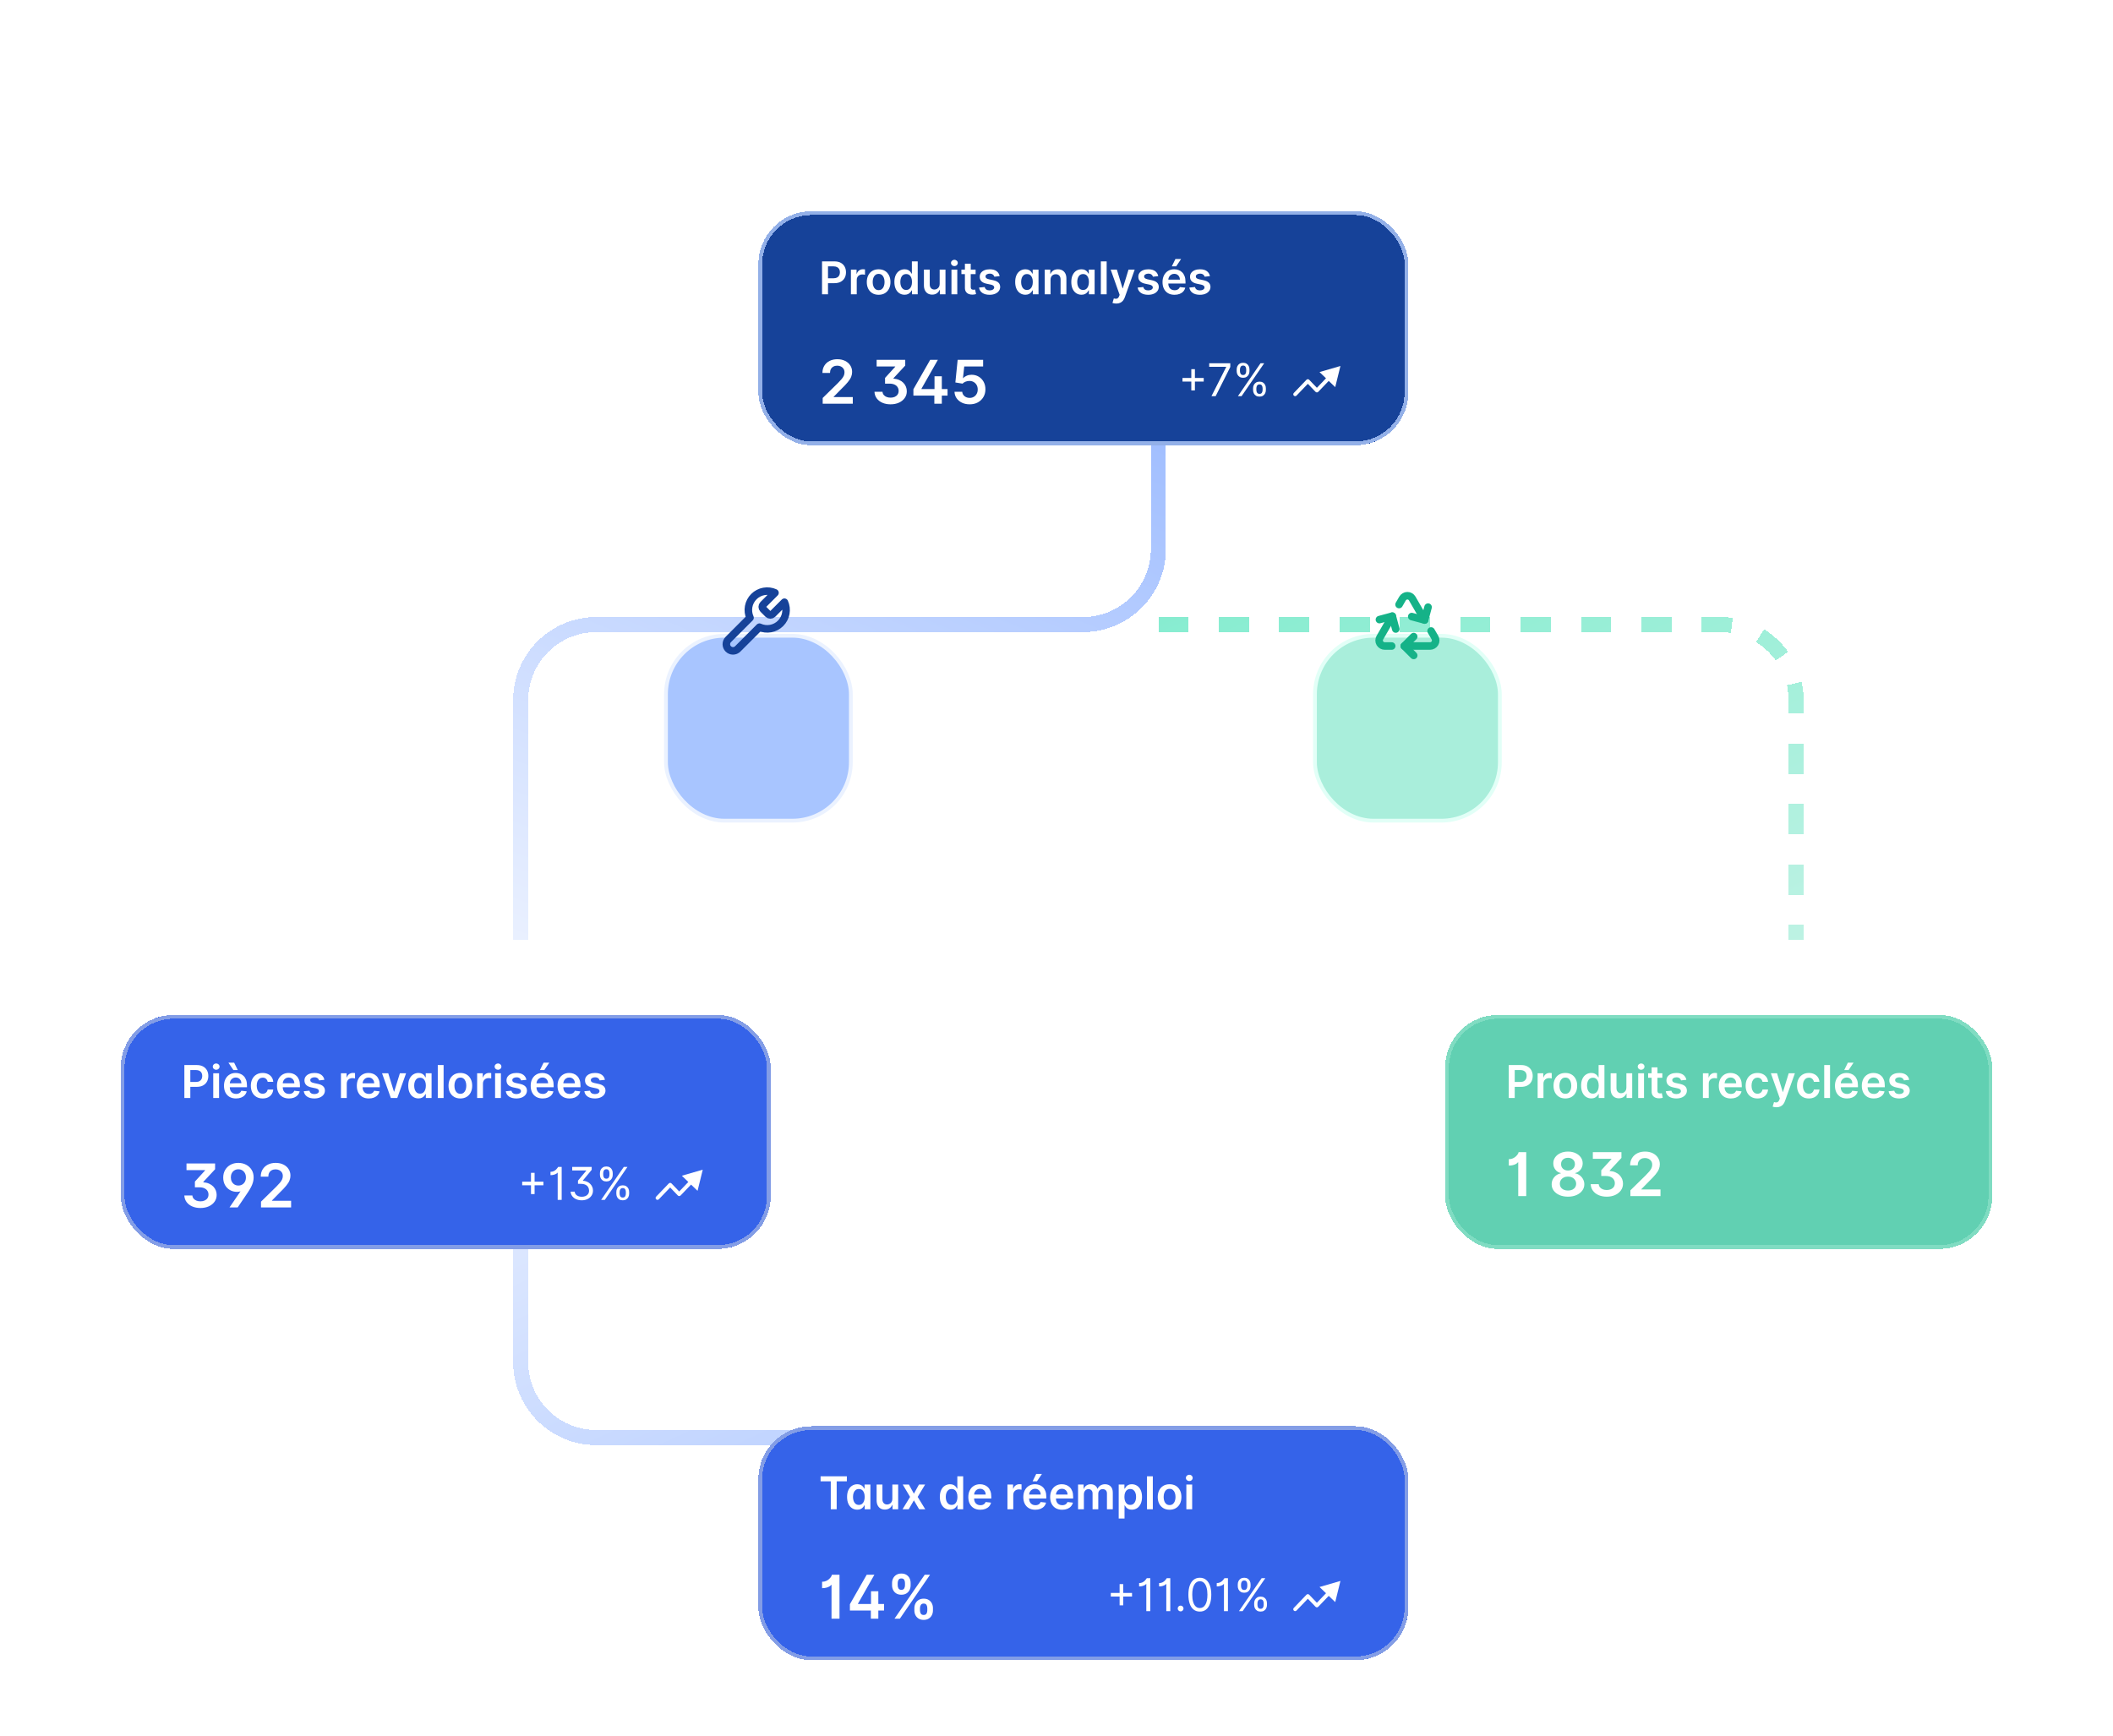
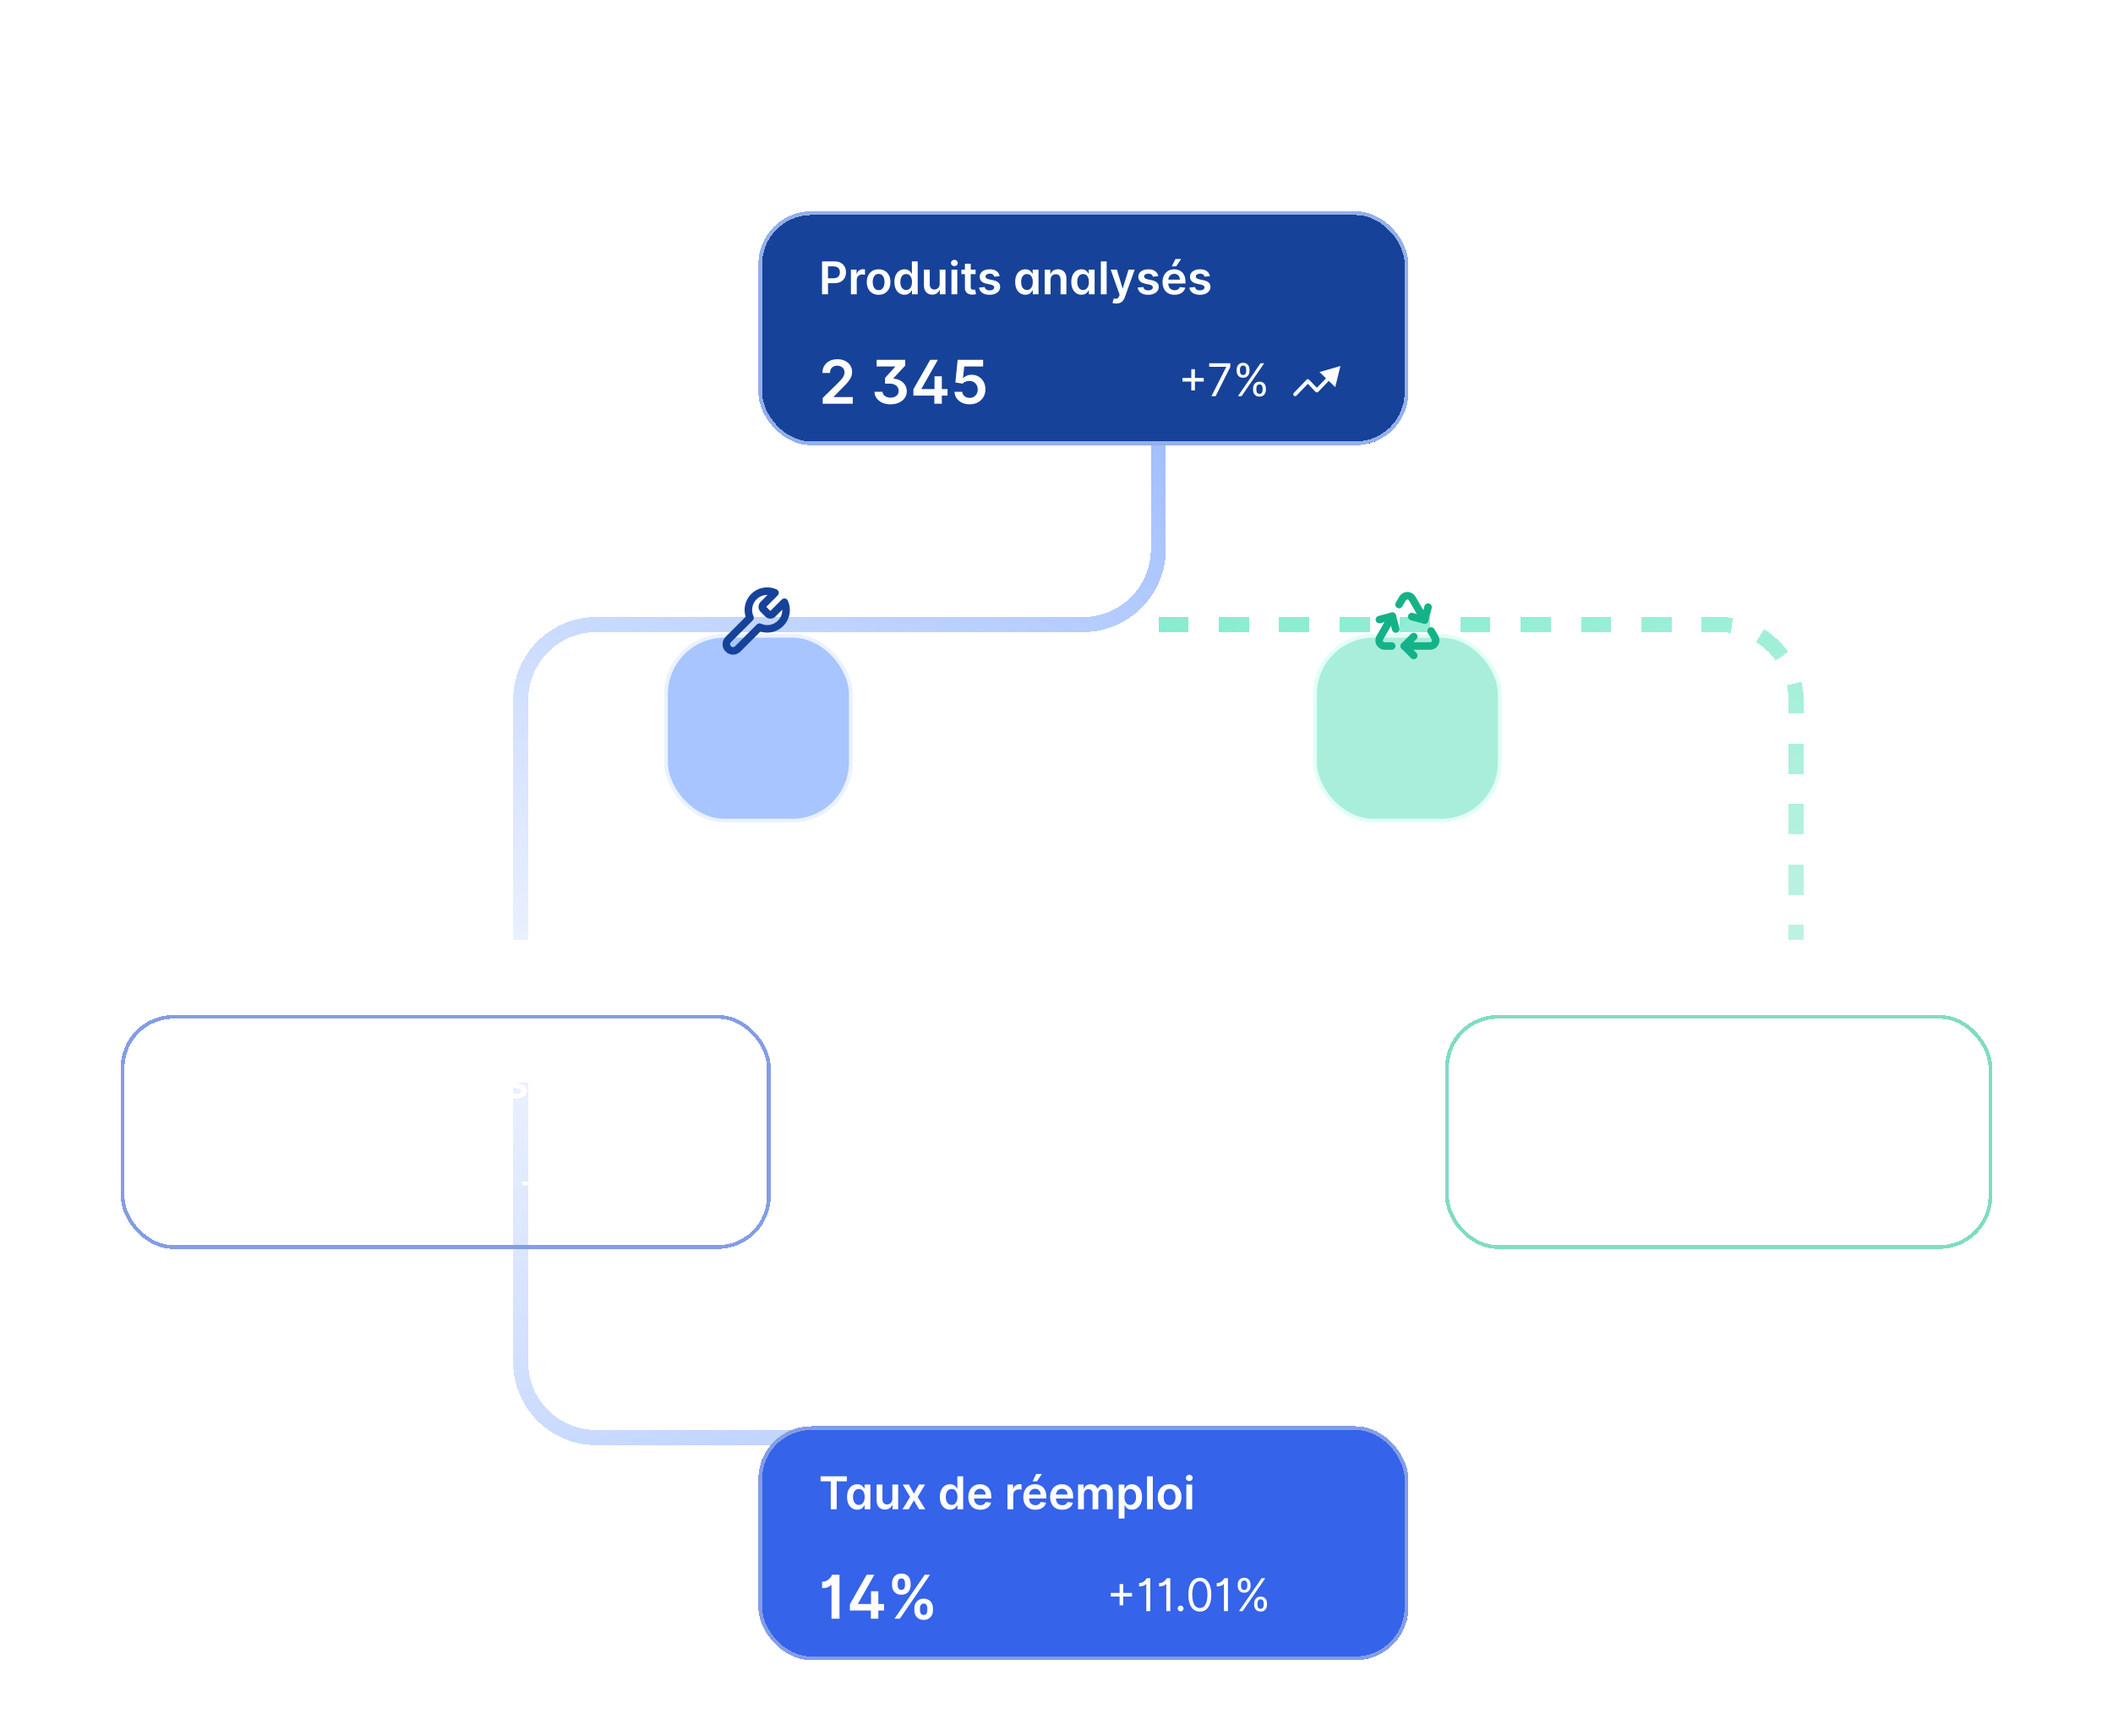
<svg xmlns="http://www.w3.org/2000/svg" width="560" height="460" viewBox="0 0 560 460" fill="none">
  <g filter="url(#filter0_d_385_529)">
    <path d="M287 69L287 145.536C287 156.582 278.046 165.536 267 165.536L138 165.536C126.954 165.536 118 174.491 118 185.536L118 249" stroke="url(#paint0_linear_385_529)" stroke-opacity="0.7" stroke-width="4" shape-rendering="crispEdges" />
  </g>
  <g filter="url(#filter1_d_385_529)">
    <path d="M287 381L138 381C126.954 381 118 372.046 118 361L118 287" stroke="url(#paint1_linear_385_529)" stroke-opacity="0.7" stroke-width="4" shape-rendering="crispEdges" />
  </g>
  <g filter="url(#filter2_d_385_529)">
    <path d="M287 165.536L436 165.536C447.046 165.536 456 174.491 456 185.536L456 249" stroke="url(#paint2_linear_385_529)" stroke-opacity="0.7" stroke-width="4" stroke-dasharray="8 8" shape-rendering="crispEdges" />
  </g>
  <g filter="url(#filter3_dd_385_529)">
    <rect x="201" y="28" width="172.25" height="62" rx="14" fill="#164299" shape-rendering="crispEdges" />
    <rect x="201.5" y="28.5" width="171.25" height="61" rx="13.5" stroke="#93B0E8" shape-rendering="crispEdges" />
    <path d="M217.861 50V41.273H221.134C221.804 41.273 222.366 41.398 222.821 41.648C223.278 41.898 223.624 42.242 223.857 42.679C224.092 43.114 224.21 43.608 224.21 44.162C224.21 44.722 224.092 45.219 223.857 45.653C223.621 46.088 223.273 46.43 222.812 46.68C222.352 46.928 221.786 47.051 221.112 47.051H218.943V45.751H220.899C221.291 45.751 221.612 45.683 221.862 45.547C222.112 45.41 222.297 45.223 222.416 44.984C222.538 44.746 222.599 44.472 222.599 44.162C222.599 43.852 222.538 43.58 222.416 43.344C222.297 43.108 222.111 42.925 221.858 42.794C221.608 42.66 221.286 42.594 220.891 42.594H219.442V50H217.861ZM225.515 50V43.455H227.011V44.545H227.079C227.199 44.168 227.403 43.876 227.693 43.672C227.985 43.465 228.319 43.361 228.694 43.361C228.779 43.361 228.875 43.365 228.98 43.374C229.088 43.379 229.177 43.389 229.248 43.403V44.822C229.183 44.8 229.079 44.78 228.937 44.763C228.798 44.743 228.663 44.733 228.532 44.733C228.251 44.733 227.998 44.794 227.774 44.916C227.552 45.035 227.377 45.202 227.25 45.415C227.122 45.628 227.058 45.874 227.058 46.152V50H225.515ZM232.859 50.128C232.219 50.128 231.665 49.987 231.197 49.706C230.728 49.425 230.364 49.031 230.106 48.526C229.85 48.02 229.722 47.429 229.722 46.753C229.722 46.077 229.85 45.484 230.106 44.976C230.364 44.467 230.728 44.072 231.197 43.791C231.665 43.51 232.219 43.369 232.859 43.369C233.498 43.369 234.052 43.51 234.521 43.791C234.989 44.072 235.352 44.467 235.607 44.976C235.866 45.484 235.995 46.077 235.995 46.753C235.995 47.429 235.866 48.02 235.607 48.526C235.352 49.031 234.989 49.425 234.521 49.706C234.052 49.987 233.498 50.128 232.859 50.128ZM232.867 48.892C233.214 48.892 233.504 48.797 233.737 48.606C233.969 48.413 234.143 48.155 234.256 47.831C234.373 47.507 234.431 47.146 234.431 46.749C234.431 46.348 234.373 45.986 234.256 45.662C234.143 45.335 233.969 45.075 233.737 44.882C233.504 44.689 233.214 44.592 232.867 44.592C232.512 44.592 232.217 44.689 231.981 44.882C231.748 45.075 231.573 45.335 231.457 45.662C231.343 45.986 231.286 46.348 231.286 46.749C231.286 47.146 231.343 47.507 231.457 47.831C231.573 48.155 231.748 48.413 231.981 48.606C232.217 48.797 232.512 48.892 232.867 48.892ZM239.733 50.115C239.219 50.115 238.759 49.983 238.353 49.719C237.946 49.455 237.625 49.071 237.39 48.568C237.154 48.065 237.036 47.455 237.036 46.736C237.036 46.008 237.155 45.395 237.394 44.895C237.635 44.392 237.961 44.013 238.37 43.757C238.779 43.499 239.235 43.369 239.738 43.369C240.121 43.369 240.436 43.435 240.684 43.565C240.931 43.693 241.127 43.848 241.272 44.03C241.417 44.209 241.529 44.378 241.608 44.537H241.672V41.273H243.219V50H241.702V48.969H241.608C241.529 49.128 241.414 49.297 241.263 49.476C241.113 49.652 240.914 49.803 240.667 49.928C240.419 50.053 240.108 50.115 239.733 50.115ZM240.164 48.849C240.49 48.849 240.769 48.761 240.999 48.585C241.229 48.406 241.404 48.158 241.523 47.84C241.642 47.521 241.702 47.151 241.702 46.727C241.702 46.304 241.642 45.936 241.523 45.624C241.407 45.311 241.233 45.068 241.003 44.895C240.776 44.722 240.496 44.635 240.164 44.635C239.82 44.635 239.533 44.724 239.303 44.903C239.073 45.082 238.9 45.33 238.783 45.645C238.667 45.96 238.608 46.321 238.608 46.727C238.608 47.136 238.667 47.501 238.783 47.822C238.902 48.141 239.077 48.392 239.307 48.577C239.54 48.758 239.826 48.849 240.164 48.849ZM249.035 47.247V43.455H250.577V50H249.082V48.837H249.013C248.866 49.203 248.623 49.503 248.285 49.736C247.95 49.969 247.536 50.085 247.045 50.085C246.616 50.085 246.237 49.99 245.907 49.8C245.58 49.606 245.325 49.327 245.14 48.96C244.955 48.591 244.863 48.145 244.863 47.622V43.455H246.406V47.383C246.406 47.798 246.519 48.128 246.746 48.372C246.974 48.617 247.272 48.739 247.641 48.739C247.869 48.739 248.089 48.683 248.302 48.572C248.515 48.462 248.69 48.297 248.826 48.078C248.965 47.856 249.035 47.58 249.035 47.247ZM252.164 50V43.455H253.706V50H252.164ZM252.939 42.526C252.695 42.526 252.485 42.445 252.309 42.283C252.132 42.118 252.044 41.92 252.044 41.69C252.044 41.457 252.132 41.26 252.309 41.098C252.485 40.933 252.695 40.851 252.939 40.851C253.186 40.851 253.397 40.933 253.57 41.098C253.746 41.26 253.834 41.457 253.834 41.69C253.834 41.92 253.746 42.118 253.57 42.283C253.397 42.445 253.186 42.526 252.939 42.526ZM258.561 43.455V44.648H254.798V43.455H258.561ZM255.727 41.886H257.27V48.031C257.27 48.239 257.301 48.398 257.364 48.508C257.429 48.617 257.514 48.69 257.619 48.73C257.724 48.77 257.841 48.79 257.969 48.79C258.065 48.79 258.153 48.783 258.233 48.769C258.315 48.754 258.378 48.742 258.42 48.73L258.68 49.936C258.598 49.965 258.48 49.996 258.327 50.03C258.176 50.064 257.991 50.084 257.773 50.09C257.386 50.101 257.038 50.043 256.729 49.915C256.419 49.784 256.173 49.582 255.991 49.31C255.813 49.037 255.724 48.696 255.727 48.287V41.886ZM264.931 45.185L263.525 45.338C263.485 45.196 263.415 45.062 263.316 44.938C263.219 44.812 263.088 44.712 262.924 44.635C262.759 44.558 262.557 44.52 262.319 44.52C261.998 44.52 261.728 44.59 261.509 44.729C261.293 44.868 261.186 45.048 261.189 45.27C261.186 45.46 261.256 45.615 261.398 45.734C261.543 45.854 261.782 45.952 262.114 46.028L263.23 46.267C263.85 46.401 264.31 46.612 264.611 46.902C264.915 47.192 265.069 47.571 265.071 48.04C265.069 48.452 264.948 48.815 264.709 49.131C264.473 49.443 264.145 49.688 263.725 49.864C263.304 50.04 262.821 50.128 262.276 50.128C261.475 50.128 260.83 49.96 260.341 49.625C259.853 49.287 259.561 48.817 259.468 48.215L260.972 48.07C261.04 48.365 261.185 48.588 261.407 48.739C261.628 48.889 261.917 48.965 262.272 48.965C262.638 48.965 262.932 48.889 263.154 48.739C263.378 48.588 263.49 48.402 263.49 48.18C263.49 47.993 263.418 47.838 263.273 47.716C263.131 47.594 262.909 47.5 262.608 47.435L261.492 47.2C260.864 47.07 260.4 46.849 260.098 46.54C259.797 46.227 259.648 45.832 259.651 45.355C259.648 44.952 259.757 44.602 259.979 44.307C260.203 44.008 260.515 43.778 260.912 43.617C261.313 43.452 261.775 43.369 262.297 43.369C263.064 43.369 263.668 43.533 264.108 43.859C264.551 44.186 264.826 44.628 264.931 45.185ZM271.749 50.115C271.235 50.115 270.775 49.983 270.368 49.719C269.962 49.455 269.641 49.071 269.405 48.568C269.169 48.065 269.051 47.455 269.051 46.736C269.051 46.008 269.171 45.395 269.409 44.895C269.651 44.392 269.976 44.013 270.385 43.757C270.794 43.499 271.25 43.369 271.753 43.369C272.137 43.369 272.452 43.435 272.699 43.565C272.946 43.693 273.142 43.848 273.287 44.03C273.432 44.209 273.544 44.378 273.624 44.537H273.688V43.455H275.235V50H273.718V48.969H273.624C273.544 49.128 273.429 49.297 273.279 49.476C273.128 49.652 272.929 49.803 272.682 49.928C272.435 50.053 272.124 50.115 271.749 50.115ZM272.179 48.849C272.506 48.849 272.784 48.761 273.015 48.585C273.245 48.406 273.419 48.158 273.539 47.84C273.658 47.521 273.718 47.151 273.718 46.727C273.718 46.304 273.658 45.936 273.539 45.624C273.422 45.311 273.249 45.068 273.019 44.895C272.792 44.722 272.512 44.635 272.179 44.635C271.836 44.635 271.549 44.724 271.319 44.903C271.088 45.082 270.915 45.33 270.799 45.645C270.682 45.96 270.624 46.321 270.624 46.727C270.624 47.136 270.682 47.501 270.799 47.822C270.918 48.141 271.093 48.392 271.323 48.577C271.556 48.758 271.841 48.849 272.179 48.849ZM278.421 46.165V50H276.879V43.455H278.353V44.567H278.43C278.58 44.2 278.82 43.909 279.15 43.693C279.482 43.477 279.893 43.369 280.381 43.369C280.833 43.369 281.227 43.466 281.562 43.659C281.9 43.852 282.161 44.132 282.346 44.499C282.533 44.865 282.626 45.31 282.623 45.832V50H281.08V46.071C281.08 45.633 280.967 45.291 280.739 45.044C280.515 44.797 280.204 44.673 279.806 44.673C279.536 44.673 279.296 44.733 279.086 44.852C278.879 44.969 278.715 45.138 278.596 45.359C278.479 45.581 278.421 45.849 278.421 46.165ZM286.62 50.115C286.106 50.115 285.646 49.983 285.239 49.719C284.833 49.455 284.512 49.071 284.276 48.568C284.04 48.065 283.923 47.455 283.923 46.736C283.923 46.008 284.042 45.395 284.281 44.895C284.522 44.392 284.847 44.013 285.256 43.757C285.665 43.499 286.121 43.369 286.624 43.369C287.008 43.369 287.323 43.435 287.57 43.565C287.817 43.693 288.013 43.848 288.158 44.03C288.303 44.209 288.415 44.378 288.495 44.537H288.559V43.455H290.106V50H288.589V48.969H288.495C288.415 49.128 288.3 49.297 288.15 49.476C287.999 49.652 287.8 49.803 287.553 49.928C287.306 50.053 286.995 50.115 286.62 50.115ZM287.05 48.849C287.377 48.849 287.656 48.761 287.886 48.585C288.116 48.406 288.29 48.158 288.41 47.84C288.529 47.521 288.589 47.151 288.589 46.727C288.589 46.304 288.529 45.936 288.41 45.624C288.293 45.311 288.12 45.068 287.89 44.895C287.663 44.722 287.383 44.635 287.05 44.635C286.707 44.635 286.42 44.724 286.19 44.903C285.96 45.082 285.786 45.33 285.67 45.645C285.553 45.96 285.495 46.321 285.495 46.727C285.495 47.136 285.553 47.501 285.67 47.822C285.789 48.141 285.964 48.392 286.194 48.577C286.427 48.758 286.712 48.849 287.05 48.849ZM293.292 41.273V50H291.75V41.273H293.292ZM295.837 52.455C295.627 52.455 295.433 52.438 295.254 52.403C295.077 52.372 294.937 52.335 294.832 52.293L295.19 51.091C295.414 51.156 295.614 51.188 295.79 51.185C295.967 51.182 296.121 51.126 296.255 51.019C296.391 50.913 296.506 50.737 296.6 50.49L296.732 50.136L294.359 43.455H295.995L297.504 48.398H297.572L299.085 43.455H300.725L298.104 50.793C297.982 51.139 297.82 51.436 297.619 51.683C297.417 51.933 297.17 52.124 296.877 52.254C296.587 52.388 296.241 52.455 295.837 52.455ZM306.966 45.185L305.56 45.338C305.52 45.196 305.45 45.062 305.351 44.938C305.254 44.812 305.124 44.712 304.959 44.635C304.794 44.558 304.592 44.52 304.354 44.52C304.033 44.52 303.763 44.59 303.544 44.729C303.328 44.868 303.222 45.048 303.224 45.27C303.222 45.46 303.291 45.615 303.433 45.734C303.578 45.854 303.817 45.952 304.149 46.028L305.266 46.267C305.885 46.401 306.345 46.612 306.646 46.902C306.95 47.192 307.104 47.571 307.107 48.04C307.104 48.452 306.983 48.815 306.744 49.131C306.509 49.443 306.18 49.688 305.76 49.864C305.339 50.04 304.857 50.128 304.311 50.128C303.51 50.128 302.865 49.96 302.376 49.625C301.888 49.287 301.597 48.817 301.503 48.215L303.007 48.07C303.075 48.365 303.22 48.588 303.442 48.739C303.663 48.889 303.952 48.965 304.307 48.965C304.673 48.965 304.967 48.889 305.189 48.739C305.413 48.588 305.526 48.402 305.526 48.18C305.526 47.993 305.453 47.838 305.308 47.716C305.166 47.594 304.945 47.5 304.643 47.435L303.527 47.2C302.899 47.07 302.435 46.849 302.134 46.54C301.832 46.227 301.683 45.832 301.686 45.355C301.683 44.952 301.793 44.602 302.014 44.307C302.239 44.008 302.55 43.778 302.947 43.617C303.348 43.452 303.81 43.369 304.332 43.369C305.099 43.369 305.703 43.533 306.143 43.859C306.587 44.186 306.861 44.628 306.966 45.185ZM311.276 50.128C310.62 50.128 310.053 49.992 309.576 49.719C309.102 49.443 308.737 49.054 308.481 48.551C308.225 48.045 308.097 47.45 308.097 46.766C308.097 46.092 308.225 45.501 308.481 44.993C308.739 44.481 309.1 44.084 309.563 43.8C310.026 43.513 310.57 43.369 311.195 43.369C311.599 43.369 311.979 43.435 312.337 43.565C312.698 43.693 313.016 43.892 313.292 44.162C313.57 44.432 313.789 44.776 313.948 45.193C314.107 45.608 314.187 46.102 314.187 46.676V47.149H308.822V46.109H312.708C312.705 45.814 312.641 45.551 312.516 45.321C312.391 45.088 312.217 44.905 311.992 44.771C311.771 44.638 311.512 44.571 311.217 44.571C310.901 44.571 310.624 44.648 310.386 44.801C310.147 44.952 309.961 45.151 309.827 45.398C309.697 45.642 309.63 45.91 309.627 46.203V47.111C309.627 47.492 309.697 47.818 309.836 48.091C309.975 48.361 310.17 48.568 310.42 48.713C310.67 48.855 310.962 48.926 311.298 48.926C311.522 48.926 311.725 48.895 311.907 48.832C312.089 48.767 312.246 48.672 312.38 48.547C312.513 48.422 312.614 48.267 312.683 48.082L314.123 48.244C314.032 48.625 313.859 48.957 313.603 49.242C313.35 49.523 313.026 49.742 312.631 49.898C312.237 50.051 311.785 50.128 311.276 50.128ZM310.56 42.594L311.515 40.646H313.023L311.715 42.594H310.56ZM320.665 45.185L319.259 45.338C319.219 45.196 319.15 45.062 319.05 44.938C318.953 44.812 318.823 44.712 318.658 44.635C318.493 44.558 318.292 44.52 318.053 44.52C317.732 44.52 317.462 44.59 317.243 44.729C317.027 44.868 316.921 45.048 316.924 45.27C316.921 45.46 316.99 45.615 317.132 45.734C317.277 45.854 317.516 45.952 317.848 46.028L318.965 46.267C319.584 46.401 320.044 46.612 320.346 46.902C320.65 47.192 320.803 47.571 320.806 48.04C320.803 48.452 320.682 48.815 320.444 49.131C320.208 49.443 319.88 49.688 319.459 49.864C319.039 50.04 318.556 50.128 318.01 50.128C317.209 50.128 316.564 49.96 316.076 49.625C315.587 49.287 315.296 48.817 315.202 48.215L316.706 48.07C316.775 48.365 316.919 48.588 317.141 48.739C317.363 48.889 317.651 48.965 318.006 48.965C318.373 48.965 318.667 48.889 318.888 48.739C319.113 48.588 319.225 48.402 319.225 48.18C319.225 47.993 319.152 47.838 319.007 47.716C318.865 47.594 318.644 47.5 318.343 47.435L317.226 47.2C316.598 47.07 316.134 46.849 315.833 46.54C315.532 46.227 315.382 45.832 315.385 45.355C315.382 44.952 315.492 44.602 315.713 44.307C315.938 44.008 316.249 43.778 316.647 43.617C317.047 43.452 317.509 43.369 318.032 43.369C318.799 43.369 319.402 43.533 319.843 43.859C320.286 44.186 320.56 44.628 320.665 45.185Z" fill="white" />
    <path d="M218.034 79V77.477L222.074 73.517C222.46 73.127 222.782 72.78 223.04 72.477C223.297 72.174 223.491 71.881 223.619 71.597C223.748 71.312 223.812 71.01 223.812 70.688C223.812 70.32 223.729 70.006 223.562 69.744C223.396 69.479 223.167 69.275 222.875 69.131C222.583 68.987 222.252 68.915 221.881 68.915C221.498 68.915 221.163 68.994 220.875 69.153C220.587 69.309 220.364 69.53 220.205 69.818C220.049 70.106 219.972 70.449 219.972 70.847H217.966C217.966 70.108 218.134 69.466 218.472 68.921C218.809 68.375 219.273 67.953 219.864 67.653C220.458 67.354 221.14 67.204 221.909 67.204C222.689 67.204 223.375 67.35 223.966 67.642C224.557 67.934 225.015 68.333 225.341 68.841C225.67 69.349 225.835 69.928 225.835 70.579C225.835 71.015 225.752 71.443 225.585 71.864C225.419 72.284 225.125 72.75 224.705 73.261C224.288 73.773 223.703 74.392 222.949 75.119L220.943 77.159V77.239H226.011V79H218.034ZM231.759 75.835H233.889C233.916 76.161 234.026 76.441 234.219 76.676C234.412 76.907 234.666 77.085 234.98 77.21C235.295 77.331 235.645 77.392 236.031 77.392C236.44 77.392 236.806 77.322 237.128 77.182C237.45 77.038 237.702 76.833 237.884 76.568C238.069 76.299 238.162 75.974 238.162 75.591C238.162 75.239 238.073 74.919 237.895 74.631C237.721 74.339 237.454 74.108 237.094 73.938C236.734 73.763 236.274 73.676 235.713 73.676H234.56V72.159L237.253 69.204V69.125H232.332V67.364H239.912V68.886L236.787 72.25V72.341C237.363 72.386 237.87 72.508 238.31 72.704C238.753 72.901 239.124 73.153 239.423 73.46C239.723 73.767 239.948 74.112 240.099 74.494C240.251 74.877 240.327 75.278 240.327 75.699C240.327 76.381 240.139 76.981 239.764 77.5C239.393 78.019 238.882 78.426 238.23 78.722C237.582 79.013 236.844 79.159 236.014 79.159C235.219 79.159 234.505 79.023 233.872 78.75C233.243 78.477 232.741 78.093 232.366 77.597C231.991 77.097 231.789 76.51 231.759 75.835ZM242.074 76.841V75.165L246.523 67.364H248.562L244.216 75.017V75.108H251.125V76.841H242.074ZM247.625 79V76.347L247.67 75.579V71.727H249.608V79H247.625ZM256.986 79.159C256.228 79.159 255.55 79.017 254.952 78.733C254.353 78.445 253.878 78.051 253.526 77.551C253.177 77.051 252.991 76.479 252.969 75.835H255.014C255.052 76.312 255.259 76.703 255.634 77.006C256.009 77.305 256.459 77.454 256.986 77.454C257.399 77.454 257.766 77.36 258.088 77.171C258.41 76.981 258.664 76.718 258.849 76.381C259.035 76.044 259.126 75.659 259.122 75.227C259.126 74.788 259.033 74.398 258.844 74.057C258.654 73.716 258.395 73.449 258.065 73.256C257.736 73.059 257.357 72.96 256.929 72.96C256.58 72.956 256.238 73.021 255.901 73.153C255.563 73.286 255.296 73.46 255.099 73.676L253.196 73.364L253.804 67.364H260.554V69.125H255.548L255.213 72.21H255.281C255.497 71.956 255.802 71.746 256.196 71.579C256.59 71.409 257.022 71.324 257.491 71.324C258.196 71.324 258.825 71.49 259.378 71.824C259.931 72.153 260.366 72.608 260.685 73.188C261.003 73.767 261.162 74.43 261.162 75.176C261.162 75.945 260.984 76.631 260.628 77.233C260.276 77.831 259.785 78.303 259.156 78.648C258.531 78.989 257.808 79.159 256.986 79.159Z" fill="white" />
    <path d="M315.727 75.466V69.841H316.682V75.466H315.727ZM313.392 73.131V72.176H319.017V73.131H313.392ZM321.067 77L324.97 69.278V69.21H320.47V68.273H326.061V69.261L322.175 77H321.067ZM332.098 75.364V74.903C332.098 74.585 332.164 74.294 332.294 74.03C332.428 73.763 332.621 73.55 332.874 73.391C333.13 73.229 333.439 73.148 333.803 73.148C334.172 73.148 334.482 73.229 334.732 73.391C334.982 73.55 335.171 73.763 335.299 74.03C335.426 74.294 335.49 74.585 335.49 74.903V75.364C335.49 75.682 335.425 75.974 335.294 76.242C335.167 76.506 334.976 76.719 334.723 76.881C334.473 77.04 334.167 77.119 333.803 77.119C333.434 77.119 333.123 77.04 332.87 76.881C332.617 76.719 332.425 76.506 332.294 76.242C332.164 75.974 332.098 75.682 332.098 75.364ZM332.968 74.903V75.364C332.968 75.628 333.03 75.865 333.155 76.075C333.28 76.283 333.496 76.386 333.803 76.386C334.101 76.386 334.311 76.283 334.434 76.075C334.559 75.865 334.621 75.628 334.621 75.364V74.903C334.621 74.639 334.561 74.403 334.442 74.196C334.323 73.986 334.11 73.881 333.803 73.881C333.505 73.881 333.29 73.986 333.159 74.196C333.032 74.403 332.968 74.639 332.968 74.903ZM327.752 70.369V69.909C327.752 69.591 327.817 69.3 327.948 69.035C328.081 68.769 328.275 68.555 328.527 68.396C328.783 68.234 329.093 68.153 329.456 68.153C329.826 68.153 330.135 68.234 330.385 68.396C330.635 68.555 330.824 68.769 330.952 69.035C331.08 69.3 331.144 69.591 331.144 69.909V70.369C331.144 70.688 331.078 70.98 330.948 71.247C330.82 71.511 330.63 71.724 330.377 71.886C330.127 72.046 329.82 72.125 329.456 72.125C329.087 72.125 328.776 72.046 328.523 71.886C328.27 71.724 328.078 71.511 327.948 71.247C327.817 70.98 327.752 70.688 327.752 70.369ZM328.621 69.909V70.369C328.621 70.633 328.684 70.871 328.809 71.081C328.934 71.288 329.15 71.392 329.456 71.392C329.755 71.392 329.965 71.288 330.087 71.081C330.212 70.871 330.275 70.633 330.275 70.369V69.909C330.275 69.645 330.215 69.409 330.096 69.202C329.976 68.992 329.763 68.886 329.456 68.886C329.158 68.886 328.944 68.992 328.813 69.202C328.685 69.409 328.621 69.645 328.621 69.909ZM328.076 77L334.076 68.273H335.047L329.047 77H328.076Z" fill="white" />
    <path fill-rule="evenodd" clip-rule="evenodd" d="M349.705 70.608L355.25 69L353.87 74.606L352.148 72.953L349.371 75.846C349.276 75.945 349.146 76 349.01 76C348.874 76 348.744 75.945 348.649 75.846L346.61 73.722L343.611 76.846C343.419 77.046 343.103 77.052 342.904 76.861C342.705 76.669 342.698 76.353 342.889 76.154L346.249 72.654C346.344 72.555 346.474 72.5 346.61 72.5C346.746 72.5 346.876 72.555 346.971 72.654L349.01 74.778L351.427 72.261L349.705 70.608Z" fill="white" />
  </g>
  <g filter="url(#filter4_dd_385_529)">
-     <rect x="32" y="241" width="172.25" height="62" rx="14" fill="#3563E9" shape-rendering="crispEdges" />
    <rect x="32.5" y="241.5" width="171.25" height="61" rx="13.5" stroke="#839DE6" shape-rendering="crispEdges" />
    <path d="M48.861 263V254.273H52.133C52.804 254.273 53.367 254.398 53.821 254.648C54.278 254.898 54.624 255.241 54.856 255.679C55.092 256.114 55.21 256.608 55.21 257.162C55.21 257.722 55.092 258.219 54.856 258.653C54.621 259.088 54.273 259.43 53.812 259.68C53.352 259.928 52.785 260.051 52.112 260.051H49.943V258.751H51.899C52.291 258.751 52.612 258.683 52.862 258.547C53.112 258.411 53.297 258.223 53.416 257.984C53.538 257.746 53.599 257.472 53.599 257.162C53.599 256.852 53.538 256.58 53.416 256.344C53.297 256.108 53.111 255.925 52.858 255.794C52.608 255.661 52.285 255.594 51.891 255.594H50.442V263H48.861ZM56.515 263V256.455H58.058V263H56.515ZM57.291 255.526C57.047 255.526 56.836 255.445 56.66 255.283C56.484 255.118 56.396 254.92 56.396 254.69C56.396 254.457 56.484 254.26 56.66 254.098C56.836 253.933 57.047 253.851 57.291 253.851C57.538 253.851 57.748 253.933 57.922 254.098C58.098 254.26 58.186 254.457 58.186 254.69C58.186 254.92 58.098 255.118 57.922 255.283C57.748 255.445 57.538 255.526 57.291 255.526ZM62.542 263.128C61.886 263.128 61.319 262.991 60.842 262.719C60.367 262.443 60.002 262.054 59.746 261.551C59.491 261.045 59.363 260.45 59.363 259.766C59.363 259.092 59.491 258.501 59.746 257.993C60.005 257.482 60.366 257.084 60.829 256.8C61.292 256.513 61.836 256.369 62.461 256.369C62.864 256.369 63.245 256.435 63.603 256.565C63.964 256.693 64.282 256.892 64.558 257.162C64.836 257.432 65.055 257.776 65.214 258.193C65.373 258.608 65.452 259.102 65.452 259.676V260.149H60.087V259.109H63.974C63.971 258.814 63.907 258.551 63.782 258.321C63.657 258.088 63.482 257.905 63.258 257.771C63.036 257.638 62.778 257.571 62.482 257.571C62.167 257.571 61.89 257.648 61.651 257.801C61.413 257.952 61.227 258.151 61.093 258.398C60.962 258.642 60.896 258.911 60.893 259.203V260.111C60.893 260.491 60.962 260.818 61.102 261.091C61.241 261.361 61.435 261.568 61.685 261.713C61.935 261.855 62.228 261.926 62.563 261.926C62.788 261.926 62.991 261.895 63.173 261.832C63.354 261.767 63.512 261.672 63.646 261.547C63.779 261.422 63.88 261.267 63.948 261.082L65.388 261.244C65.298 261.625 65.124 261.957 64.869 262.241C64.616 262.523 64.292 262.741 63.897 262.898C63.502 263.051 63.05 263.128 62.542 263.128ZM61.852 255.594L60.543 253.646H62.056L63.006 255.594H61.852ZM69.613 263.128C68.959 263.128 68.398 262.984 67.929 262.697C67.463 262.411 67.104 262.014 66.851 261.509C66.601 261 66.476 260.415 66.476 259.753C66.476 259.088 66.604 258.501 66.86 257.993C67.115 257.482 67.476 257.084 67.942 256.8C68.411 256.513 68.965 256.369 69.604 256.369C70.135 256.369 70.606 256.467 71.015 256.663C71.427 256.857 71.755 257.131 71.999 257.486C72.243 257.838 72.382 258.25 72.416 258.722H70.942C70.882 258.406 70.74 258.143 70.516 257.933C70.294 257.72 69.998 257.614 69.625 257.614C69.31 257.614 69.033 257.699 68.794 257.869C68.556 258.037 68.37 258.278 68.236 258.594C68.106 258.909 68.04 259.287 68.04 259.727C68.04 260.173 68.106 260.557 68.236 260.878C68.367 261.196 68.55 261.442 68.786 261.615C69.025 261.786 69.304 261.871 69.625 261.871C69.853 261.871 70.056 261.828 70.235 261.743C70.416 261.655 70.569 261.528 70.691 261.364C70.813 261.199 70.897 260.999 70.942 260.763H72.416C72.38 261.226 72.243 261.636 72.007 261.994C71.772 262.349 71.451 262.628 71.044 262.83C70.638 263.028 70.161 263.128 69.613 263.128ZM76.581 263.128C75.925 263.128 75.358 262.991 74.881 262.719C74.406 262.443 74.041 262.054 73.785 261.551C73.53 261.045 73.402 260.45 73.402 259.766C73.402 259.092 73.53 258.501 73.785 257.993C74.044 257.482 74.405 257.084 74.868 256.8C75.331 256.513 75.875 256.369 76.5 256.369C76.903 256.369 77.284 256.435 77.642 256.565C78.003 256.693 78.321 256.892 78.597 257.162C78.875 257.432 79.094 257.776 79.253 258.193C79.412 258.608 79.492 259.102 79.492 259.676V260.149H74.126V259.109H78.013C78.01 258.814 77.946 258.551 77.821 258.321C77.696 258.088 77.521 257.905 77.297 257.771C77.075 257.638 76.817 257.571 76.521 257.571C76.206 257.571 75.929 257.648 75.69 257.801C75.452 257.952 75.266 258.151 75.132 258.398C75.001 258.642 74.935 258.911 74.932 259.203V260.111C74.932 260.491 75.001 260.818 75.141 261.091C75.28 261.361 75.474 261.568 75.724 261.713C75.974 261.855 76.267 261.926 76.602 261.926C76.827 261.926 77.03 261.895 77.212 261.832C77.394 261.767 77.551 261.672 77.685 261.547C77.818 261.422 77.919 261.267 77.987 261.082L79.428 261.244C79.337 261.625 79.163 261.957 78.908 262.241C78.655 262.523 78.331 262.741 77.936 262.898C77.541 263.051 77.09 263.128 76.581 263.128ZM85.97 258.185L84.564 258.338C84.524 258.196 84.454 258.062 84.355 257.938C84.258 257.812 84.127 257.712 83.963 257.635C83.798 257.558 83.596 257.52 83.358 257.52C83.037 257.52 82.767 257.589 82.548 257.729C82.332 257.868 82.225 258.048 82.228 258.27C82.225 258.46 82.295 258.615 82.437 258.734C82.582 258.854 82.821 258.952 83.153 259.028L84.269 259.267C84.889 259.401 85.349 259.612 85.65 259.902C85.954 260.192 86.108 260.571 86.11 261.04C86.108 261.452 85.987 261.815 85.748 262.131C85.512 262.443 85.184 262.687 84.764 262.864C84.343 263.04 83.86 263.128 83.315 263.128C82.514 263.128 81.869 262.96 81.38 262.625C80.892 262.287 80.6 261.817 80.507 261.214L82.011 261.07C82.079 261.365 82.224 261.588 82.446 261.739C82.667 261.889 82.956 261.964 83.311 261.964C83.677 261.964 83.971 261.889 84.193 261.739C84.417 261.588 84.529 261.402 84.529 261.18C84.529 260.993 84.457 260.838 84.312 260.716C84.17 260.594 83.948 260.5 83.647 260.435L82.531 260.2C81.903 260.07 81.439 259.849 81.137 259.54C80.836 259.227 80.687 258.832 80.69 258.355C80.687 257.952 80.796 257.602 81.018 257.307C81.243 257.009 81.554 256.778 81.951 256.616C82.352 256.452 82.814 256.369 83.336 256.369C84.103 256.369 84.707 256.533 85.147 256.859C85.591 257.186 85.865 257.628 85.97 258.185ZM90.359 263V256.455H91.855V257.545H91.923C92.042 257.168 92.247 256.876 92.537 256.672C92.829 256.464 93.163 256.361 93.538 256.361C93.623 256.361 93.718 256.365 93.823 256.374C93.931 256.379 94.021 256.389 94.092 256.403V257.822C94.027 257.8 93.923 257.78 93.781 257.763C93.642 257.743 93.507 257.733 93.376 257.733C93.095 257.733 92.842 257.794 92.618 257.916C92.396 258.036 92.221 258.202 92.093 258.415C91.966 258.628 91.902 258.874 91.902 259.152V263H90.359ZM97.745 263.128C97.089 263.128 96.522 262.991 96.045 262.719C95.57 262.443 95.205 262.054 94.95 261.551C94.694 261.045 94.566 260.45 94.566 259.766C94.566 259.092 94.694 258.501 94.95 257.993C95.208 257.482 95.569 257.084 96.032 256.8C96.495 256.513 97.039 256.369 97.664 256.369C98.067 256.369 98.448 256.435 98.806 256.565C99.167 256.693 99.485 256.892 99.761 257.162C100.039 257.432 100.258 257.776 100.417 258.193C100.576 258.608 100.656 259.102 100.656 259.676V260.149H95.29V259.109H99.177C99.174 258.814 99.11 258.551 98.985 258.321C98.86 258.088 98.685 257.905 98.461 257.771C98.239 257.638 97.981 257.571 97.685 257.571C97.37 257.571 97.093 257.648 96.854 257.801C96.616 257.952 96.43 258.151 96.296 258.398C96.165 258.642 96.099 258.911 96.096 259.203V260.111C96.096 260.491 96.165 260.818 96.305 261.091C96.444 261.361 96.638 261.568 96.888 261.713C97.138 261.855 97.431 261.926 97.766 261.926C97.991 261.926 98.194 261.895 98.376 261.832C98.558 261.767 98.715 261.672 98.849 261.547C98.982 261.422 99.083 261.267 99.151 261.082L100.592 261.244C100.501 261.625 100.327 261.957 100.072 262.241C99.819 262.523 99.495 262.741 99.1 262.898C98.705 263.051 98.254 263.128 97.745 263.128ZM107.62 256.455L105.289 263H103.584L101.253 256.455H102.898L104.402 261.317H104.471L105.979 256.455H107.62ZM110.893 263.115C110.379 263.115 109.919 262.983 109.513 262.719C109.107 262.455 108.786 262.071 108.55 261.568C108.314 261.065 108.196 260.455 108.196 259.736C108.196 259.009 108.315 258.395 108.554 257.895C108.795 257.392 109.121 257.013 109.53 256.757C109.939 256.499 110.395 256.369 110.898 256.369C111.281 256.369 111.597 256.435 111.844 256.565C112.091 256.693 112.287 256.848 112.432 257.03C112.577 257.209 112.689 257.378 112.768 257.537H112.832V256.455H114.379V263H112.862V261.969H112.768C112.689 262.128 112.574 262.297 112.423 262.476C112.273 262.652 112.074 262.803 111.827 262.928C111.58 263.053 111.268 263.115 110.893 263.115ZM111.324 261.849C111.651 261.849 111.929 261.761 112.159 261.585C112.389 261.406 112.564 261.158 112.683 260.839C112.803 260.521 112.862 260.151 112.862 259.727C112.862 259.304 112.803 258.936 112.683 258.624C112.567 258.311 112.393 258.068 112.163 257.895C111.936 257.722 111.656 257.635 111.324 257.635C110.98 257.635 110.693 257.724 110.463 257.903C110.233 258.082 110.06 258.33 109.943 258.645C109.827 258.96 109.768 259.321 109.768 259.727C109.768 260.136 109.827 260.501 109.943 260.822C110.063 261.141 110.237 261.392 110.467 261.577C110.7 261.759 110.986 261.849 111.324 261.849ZM117.566 254.273V263H116.023V254.273H117.566ZM122.007 263.128C121.368 263.128 120.814 262.987 120.345 262.706C119.876 262.425 119.513 262.031 119.254 261.526C118.999 261.02 118.871 260.429 118.871 259.753C118.871 259.077 118.999 258.484 119.254 257.976C119.513 257.467 119.876 257.072 120.345 256.791C120.814 256.51 121.368 256.369 122.007 256.369C122.646 256.369 123.2 256.51 123.669 256.791C124.138 257.072 124.5 257.467 124.756 257.976C125.014 258.484 125.143 259.077 125.143 259.753C125.143 260.429 125.014 261.02 124.756 261.526C124.5 262.031 124.138 262.425 123.669 262.706C123.2 262.987 122.646 263.128 122.007 263.128ZM122.016 261.892C122.362 261.892 122.652 261.797 122.885 261.607C123.118 261.413 123.291 261.155 123.405 260.831C123.521 260.507 123.58 260.146 123.58 259.749C123.58 259.348 123.521 258.986 123.405 258.662C123.291 258.335 123.118 258.075 122.885 257.882C122.652 257.689 122.362 257.592 122.016 257.592C121.661 257.592 121.365 257.689 121.129 257.882C120.896 258.075 120.722 258.335 120.605 258.662C120.491 258.986 120.435 259.348 120.435 259.749C120.435 260.146 120.491 260.507 120.605 260.831C120.722 261.155 120.896 261.413 121.129 261.607C121.365 261.797 121.661 261.892 122.016 261.892ZM126.453 263V256.455H127.949V257.545H128.017C128.136 257.168 128.341 256.876 128.63 256.672C128.923 256.464 129.257 256.361 129.632 256.361C129.717 256.361 129.812 256.365 129.917 256.374C130.025 256.379 130.115 256.389 130.186 256.403V257.822C130.12 257.8 130.017 257.78 129.875 257.763C129.735 257.743 129.6 257.733 129.47 257.733C129.189 257.733 128.936 257.794 128.711 257.916C128.49 258.036 128.315 258.202 128.187 258.415C128.059 258.628 127.995 258.874 127.995 259.152V263H126.453ZM131.211 263V256.455H132.753V263H131.211ZM131.986 255.526C131.742 255.526 131.532 255.445 131.355 255.283C131.179 255.118 131.091 254.92 131.091 254.69C131.091 254.457 131.179 254.26 131.355 254.098C131.532 253.933 131.742 253.851 131.986 253.851C132.233 253.851 132.444 253.933 132.617 254.098C132.793 254.26 132.881 254.457 132.881 254.69C132.881 254.92 132.793 255.118 132.617 255.283C132.444 255.445 132.233 255.526 131.986 255.526ZM139.513 258.185L138.107 258.338C138.067 258.196 137.997 258.062 137.898 257.938C137.801 257.812 137.67 257.712 137.506 257.635C137.341 257.558 137.139 257.52 136.901 257.52C136.58 257.52 136.31 257.589 136.091 257.729C135.875 257.868 135.768 258.048 135.771 258.27C135.768 258.46 135.838 258.615 135.98 258.734C136.125 258.854 136.364 258.952 136.696 259.028L137.812 259.267C138.432 259.401 138.892 259.612 139.193 259.902C139.497 260.192 139.651 260.571 139.653 261.04C139.651 261.452 139.53 261.815 139.291 262.131C139.055 262.443 138.727 262.687 138.307 262.864C137.886 263.04 137.403 263.128 136.858 263.128C136.057 263.128 135.412 262.96 134.923 262.625C134.435 262.287 134.143 261.817 134.05 261.214L135.554 261.07C135.622 261.365 135.767 261.588 135.989 261.739C136.21 261.889 136.499 261.964 136.854 261.964C137.22 261.964 137.514 261.889 137.736 261.739C137.96 261.588 138.072 261.402 138.072 261.18C138.072 260.993 138 260.838 137.855 260.716C137.713 260.594 137.491 260.5 137.19 260.435L136.074 260.2C135.446 260.07 134.982 259.849 134.68 259.54C134.379 259.227 134.23 258.832 134.233 258.355C134.23 257.952 134.339 257.602 134.561 257.307C134.786 257.009 135.097 256.778 135.494 256.616C135.895 256.452 136.357 256.369 136.879 256.369C137.646 256.369 138.25 256.533 138.69 256.859C139.134 257.186 139.408 257.628 139.513 258.185ZM143.823 263.128C143.167 263.128 142.6 262.991 142.123 262.719C141.648 262.443 141.283 262.054 141.028 261.551C140.772 261.045 140.644 260.45 140.644 259.766C140.644 259.092 140.772 258.501 141.028 257.993C141.286 257.482 141.647 257.084 142.11 256.8C142.573 256.513 143.117 256.369 143.742 256.369C144.146 256.369 144.526 256.435 144.884 256.565C145.245 256.693 145.563 256.892 145.839 257.162C146.117 257.432 146.336 257.776 146.495 258.193C146.654 258.608 146.734 259.102 146.734 259.676V260.149H141.369V259.109H145.255C145.252 258.814 145.188 258.551 145.063 258.321C144.938 258.088 144.763 257.905 144.539 257.771C144.317 257.638 144.059 257.571 143.763 257.571C143.448 257.571 143.171 257.648 142.933 257.801C142.694 257.952 142.508 258.151 142.374 258.398C142.244 258.642 142.177 258.911 142.174 259.203V260.111C142.174 260.491 142.244 260.818 142.383 261.091C142.522 261.361 142.717 261.568 142.967 261.713C143.217 261.855 143.509 261.926 143.844 261.926C144.069 261.926 144.272 261.895 144.454 261.832C144.636 261.767 144.793 261.672 144.927 261.547C145.06 261.422 145.161 261.267 145.229 261.082L146.67 261.244C146.579 261.625 146.406 261.957 146.15 262.241C145.897 262.523 145.573 262.741 145.178 262.898C144.783 263.051 144.332 263.128 143.823 263.128ZM143.107 255.594L144.062 253.646H145.57L144.262 255.594H143.107ZM150.936 263.128C150.28 263.128 149.713 262.991 149.236 262.719C148.762 262.443 148.397 262.054 148.141 261.551C147.885 261.045 147.757 260.45 147.757 259.766C147.757 259.092 147.885 258.501 148.141 257.993C148.4 257.482 148.76 257.084 149.223 256.8C149.686 256.513 150.23 256.369 150.855 256.369C151.259 256.369 151.64 256.435 151.998 256.565C152.358 256.693 152.676 256.892 152.952 257.162C153.23 257.432 153.449 257.776 153.608 258.193C153.767 258.608 153.847 259.102 153.847 259.676V260.149H148.482V259.109H152.368C152.365 258.814 152.301 258.551 152.176 258.321C152.051 258.088 151.877 257.905 151.652 257.771C151.431 257.638 151.172 257.571 150.877 257.571C150.561 257.571 150.284 257.648 150.046 257.801C149.807 257.952 149.621 258.151 149.488 258.398C149.357 258.642 149.29 258.911 149.287 259.203V260.111C149.287 260.491 149.357 260.818 149.496 261.091C149.635 261.361 149.83 261.568 150.08 261.713C150.33 261.855 150.623 261.926 150.958 261.926C151.182 261.926 151.385 261.895 151.567 261.832C151.749 261.767 151.907 261.672 152.04 261.547C152.174 261.422 152.275 261.267 152.343 261.082L153.783 261.244C153.692 261.625 153.519 261.957 153.263 262.241C153.01 262.523 152.686 262.741 152.292 262.898C151.897 263.051 151.445 263.128 150.936 263.128ZM160.325 258.185L158.919 258.338C158.879 258.196 158.81 258.062 158.71 257.938C158.614 257.812 158.483 257.712 158.318 257.635C158.153 257.558 157.952 257.52 157.713 257.52C157.392 257.52 157.122 257.589 156.903 257.729C156.688 257.868 156.581 258.048 156.584 258.27C156.581 258.46 156.651 258.615 156.793 258.734C156.938 258.854 157.176 258.952 157.509 259.028L158.625 259.267C159.244 259.401 159.705 259.612 160.006 259.902C160.31 260.192 160.463 260.571 160.466 261.04C160.463 261.452 160.342 261.815 160.104 262.131C159.868 262.443 159.54 262.687 159.119 262.864C158.699 263.04 158.216 263.128 157.67 263.128C156.869 263.128 156.224 262.96 155.736 262.625C155.247 262.287 154.956 261.817 154.862 261.214L156.366 261.07C156.435 261.365 156.58 261.588 156.801 261.739C157.023 261.889 157.311 261.964 157.666 261.964C158.033 261.964 158.327 261.889 158.548 261.739C158.773 261.588 158.885 261.402 158.885 261.18C158.885 260.993 158.813 260.838 158.668 260.716C158.526 260.594 158.304 260.5 158.003 260.435L156.886 260.2C156.259 260.07 155.794 259.849 155.493 259.54C155.192 259.227 155.043 258.832 155.045 258.355C155.043 257.952 155.152 257.602 155.374 257.307C155.598 257.009 155.909 256.778 156.307 256.616C156.707 256.452 157.169 256.369 157.692 256.369C158.459 256.369 159.063 256.533 159.503 256.859C159.946 257.186 160.22 257.628 160.325 258.185Z" fill="white" />
    <path d="M48.852 288.835H50.983C51.01 289.161 51.119 289.441 51.312 289.676C51.506 289.907 51.76 290.085 52.074 290.21C52.388 290.331 52.739 290.392 53.125 290.392C53.534 290.392 53.9 290.322 54.222 290.182C54.544 290.038 54.795 289.833 54.977 289.568C55.163 289.299 55.256 288.973 55.256 288.591C55.256 288.239 55.167 287.919 54.989 287.631C54.814 287.339 54.547 287.108 54.188 286.938C53.828 286.763 53.367 286.676 52.807 286.676H51.653V285.159L54.347 282.205V282.125H49.426V280.364H57.006V281.886L53.881 285.25V285.341C54.456 285.386 54.964 285.508 55.403 285.705C55.847 285.902 56.218 286.153 56.517 286.46C56.816 286.767 57.042 287.112 57.193 287.494C57.345 287.877 57.42 288.278 57.42 288.699C57.42 289.381 57.233 289.981 56.858 290.5C56.487 291.019 55.975 291.426 55.324 291.722C54.676 292.013 53.938 292.159 53.108 292.159C52.312 292.159 51.599 292.023 50.966 291.75C50.337 291.477 49.835 291.093 49.46 290.597C49.085 290.097 48.883 289.509 48.852 288.835ZM59.156 284.102C59.156 283.333 59.329 282.657 59.673 282.074C60.018 281.487 60.492 281.028 61.094 280.699C61.7 280.369 62.389 280.205 63.162 280.205C63.912 280.205 64.594 280.364 65.207 280.682C65.825 280.996 66.315 281.445 66.679 282.028C67.046 282.612 67.226 283.305 67.219 284.108C67.215 284.502 67.16 284.9 67.054 285.301C66.948 285.699 66.781 286.123 66.554 286.574C66.327 287.021 66.031 287.515 65.668 288.057L62.997 292H60.832L63.742 287.739C63.597 287.78 63.45 287.814 63.298 287.841C63.151 287.867 62.997 287.881 62.838 287.881C62.126 287.881 61.492 287.72 60.935 287.398C60.382 287.076 59.946 286.631 59.628 286.062C59.313 285.494 59.156 284.841 59.156 284.102ZM61.179 284.051C61.179 284.472 61.264 284.845 61.435 285.17C61.605 285.492 61.84 285.746 62.139 285.932C62.438 286.114 62.783 286.205 63.173 286.205C63.563 286.205 63.908 286.114 64.207 285.932C64.51 285.75 64.747 285.498 64.918 285.176C65.088 284.854 65.173 284.483 65.173 284.062C65.173 283.638 65.088 283.265 64.918 282.943C64.747 282.617 64.51 282.362 64.207 282.176C63.908 281.991 63.563 281.898 63.173 281.898C62.783 281.898 62.437 281.991 62.133 282.176C61.834 282.358 61.599 282.612 61.429 282.938C61.262 283.259 61.179 283.631 61.179 284.051ZM69.175 292V290.477L73.215 286.517C73.601 286.127 73.923 285.78 74.18 285.477C74.438 285.174 74.631 284.881 74.76 284.597C74.889 284.312 74.953 284.009 74.953 283.688C74.953 283.32 74.87 283.006 74.703 282.744C74.537 282.479 74.307 282.275 74.016 282.131C73.724 281.987 73.392 281.915 73.021 281.915C72.639 281.915 72.303 281.994 72.016 282.153C71.728 282.309 71.504 282.53 71.345 282.818C71.19 283.106 71.112 283.449 71.112 283.847H69.106C69.106 283.108 69.275 282.466 69.612 281.92C69.949 281.375 70.413 280.953 71.004 280.653C71.599 280.354 72.281 280.205 73.05 280.205C73.83 280.205 74.516 280.35 75.106 280.642C75.697 280.934 76.156 281.333 76.481 281.841C76.811 282.348 76.976 282.928 76.976 283.58C76.976 284.015 76.892 284.443 76.726 284.864C76.559 285.284 76.266 285.75 75.845 286.261C75.428 286.773 74.843 287.392 74.09 288.119L72.084 290.159V290.239H77.152V292H69.175Z" fill="white" />
-     <path d="M140.727 288.466V282.841H141.682V288.466H140.727ZM138.392 286.131V285.176H144.017V286.131H138.392ZM148.859 281.273V290H147.802V282.807H147.734C147.694 282.886 147.592 282.977 147.427 283.08C147.262 283.179 147.049 283.267 146.788 283.344C146.527 283.418 146.228 283.455 145.893 283.455V282.568C146.231 282.568 146.524 282.507 146.771 282.385C147.018 282.263 147.224 282.119 147.389 281.955C147.556 281.79 147.683 281.641 147.768 281.507C147.856 281.374 147.907 281.295 147.922 281.273H148.859ZM151.224 287.818H152.298C152.329 288.114 152.43 288.364 152.6 288.568C152.774 288.77 152.998 288.923 153.274 289.028C153.549 289.131 153.855 289.182 154.19 289.182C154.554 289.182 154.88 289.121 155.17 288.999C155.46 288.876 155.69 288.695 155.86 288.453C156.031 288.209 156.116 287.906 156.116 287.545C156.116 287.23 156.042 286.937 155.895 286.668C155.747 286.395 155.51 286.175 155.183 286.007C154.856 285.839 154.423 285.756 153.883 285.756H153.184V284.903L155.366 282.278V282.21H151.65V281.273H156.815V282.04L154.48 284.869V284.938C154.855 284.955 155.204 285.031 155.528 285.168C155.855 285.304 156.139 285.489 156.38 285.722C156.625 285.955 156.815 286.226 156.951 286.536C157.088 286.845 157.156 287.182 157.156 287.545C157.156 288.043 157.028 288.486 156.772 288.875C156.52 289.261 156.169 289.565 155.72 289.787C155.274 290.009 154.758 290.119 154.173 290.119C153.656 290.119 153.18 290.028 152.745 289.847C152.311 289.665 151.957 289.402 151.684 289.058C151.412 288.714 151.258 288.301 151.224 287.818ZM163.344 288.364V287.903C163.344 287.585 163.41 287.294 163.54 287.03C163.674 286.763 163.867 286.55 164.12 286.391C164.376 286.229 164.685 286.148 165.049 286.148C165.418 286.148 165.728 286.229 165.978 286.391C166.228 286.55 166.417 286.763 166.545 287.03C166.673 287.294 166.737 287.585 166.737 287.903V288.364C166.737 288.682 166.671 288.974 166.54 289.241C166.413 289.506 166.222 289.719 165.969 289.881C165.719 290.04 165.413 290.119 165.049 290.119C164.68 290.119 164.369 290.04 164.116 289.881C163.863 289.719 163.671 289.506 163.54 289.241C163.41 288.974 163.344 288.682 163.344 288.364ZM164.214 287.903V288.364C164.214 288.628 164.276 288.865 164.401 289.075C164.526 289.283 164.742 289.386 165.049 289.386C165.347 289.386 165.558 289.283 165.68 289.075C165.805 288.865 165.867 288.628 165.867 288.364V287.903C165.867 287.639 165.808 287.403 165.688 287.196C165.569 286.986 165.356 286.881 165.049 286.881C164.751 286.881 164.536 286.986 164.406 287.196C164.278 287.403 164.214 287.639 164.214 287.903ZM158.998 283.369V282.909C158.998 282.591 159.063 282.3 159.194 282.036C159.327 281.768 159.521 281.555 159.773 281.396C160.029 281.234 160.339 281.153 160.702 281.153C161.072 281.153 161.381 281.234 161.631 281.396C161.881 281.555 162.07 281.768 162.198 282.036C162.326 282.3 162.39 282.591 162.39 282.909V283.369C162.39 283.687 162.325 283.98 162.194 284.247C162.066 284.511 161.876 284.724 161.623 284.886C161.373 285.045 161.066 285.125 160.702 285.125C160.333 285.125 160.022 285.045 159.769 284.886C159.516 284.724 159.325 284.511 159.194 284.247C159.063 283.98 158.998 283.687 158.998 283.369ZM159.867 282.909V283.369C159.867 283.634 159.93 283.871 160.055 284.081C160.18 284.288 160.396 284.392 160.702 284.392C161.001 284.392 161.211 284.288 161.333 284.081C161.458 283.871 161.521 283.634 161.521 283.369V282.909C161.521 282.645 161.461 282.409 161.342 282.202C161.222 281.991 161.009 281.886 160.702 281.886C160.404 281.886 160.19 281.991 160.059 282.202C159.931 282.409 159.867 282.645 159.867 282.909ZM159.322 290L165.322 281.273H166.293L160.293 290H159.322Z" fill="white" />
+     <path d="M140.727 288.466V282.841H141.682H140.727ZM138.392 286.131V285.176H144.017V286.131H138.392ZM148.859 281.273V290H147.802V282.807H147.734C147.694 282.886 147.592 282.977 147.427 283.08C147.262 283.179 147.049 283.267 146.788 283.344C146.527 283.418 146.228 283.455 145.893 283.455V282.568C146.231 282.568 146.524 282.507 146.771 282.385C147.018 282.263 147.224 282.119 147.389 281.955C147.556 281.79 147.683 281.641 147.768 281.507C147.856 281.374 147.907 281.295 147.922 281.273H148.859ZM151.224 287.818H152.298C152.329 288.114 152.43 288.364 152.6 288.568C152.774 288.77 152.998 288.923 153.274 289.028C153.549 289.131 153.855 289.182 154.19 289.182C154.554 289.182 154.88 289.121 155.17 288.999C155.46 288.876 155.69 288.695 155.86 288.453C156.031 288.209 156.116 287.906 156.116 287.545C156.116 287.23 156.042 286.937 155.895 286.668C155.747 286.395 155.51 286.175 155.183 286.007C154.856 285.839 154.423 285.756 153.883 285.756H153.184V284.903L155.366 282.278V282.21H151.65V281.273H156.815V282.04L154.48 284.869V284.938C154.855 284.955 155.204 285.031 155.528 285.168C155.855 285.304 156.139 285.489 156.38 285.722C156.625 285.955 156.815 286.226 156.951 286.536C157.088 286.845 157.156 287.182 157.156 287.545C157.156 288.043 157.028 288.486 156.772 288.875C156.52 289.261 156.169 289.565 155.72 289.787C155.274 290.009 154.758 290.119 154.173 290.119C153.656 290.119 153.18 290.028 152.745 289.847C152.311 289.665 151.957 289.402 151.684 289.058C151.412 288.714 151.258 288.301 151.224 287.818ZM163.344 288.364V287.903C163.344 287.585 163.41 287.294 163.54 287.03C163.674 286.763 163.867 286.55 164.12 286.391C164.376 286.229 164.685 286.148 165.049 286.148C165.418 286.148 165.728 286.229 165.978 286.391C166.228 286.55 166.417 286.763 166.545 287.03C166.673 287.294 166.737 287.585 166.737 287.903V288.364C166.737 288.682 166.671 288.974 166.54 289.241C166.413 289.506 166.222 289.719 165.969 289.881C165.719 290.04 165.413 290.119 165.049 290.119C164.68 290.119 164.369 290.04 164.116 289.881C163.863 289.719 163.671 289.506 163.54 289.241C163.41 288.974 163.344 288.682 163.344 288.364ZM164.214 287.903V288.364C164.214 288.628 164.276 288.865 164.401 289.075C164.526 289.283 164.742 289.386 165.049 289.386C165.347 289.386 165.558 289.283 165.68 289.075C165.805 288.865 165.867 288.628 165.867 288.364V287.903C165.867 287.639 165.808 287.403 165.688 287.196C165.569 286.986 165.356 286.881 165.049 286.881C164.751 286.881 164.536 286.986 164.406 287.196C164.278 287.403 164.214 287.639 164.214 287.903ZM158.998 283.369V282.909C158.998 282.591 159.063 282.3 159.194 282.036C159.327 281.768 159.521 281.555 159.773 281.396C160.029 281.234 160.339 281.153 160.702 281.153C161.072 281.153 161.381 281.234 161.631 281.396C161.881 281.555 162.07 281.768 162.198 282.036C162.326 282.3 162.39 282.591 162.39 282.909V283.369C162.39 283.687 162.325 283.98 162.194 284.247C162.066 284.511 161.876 284.724 161.623 284.886C161.373 285.045 161.066 285.125 160.702 285.125C160.333 285.125 160.022 285.045 159.769 284.886C159.516 284.724 159.325 284.511 159.194 284.247C159.063 283.98 158.998 283.687 158.998 283.369ZM159.867 282.909V283.369C159.867 283.634 159.93 283.871 160.055 284.081C160.18 284.288 160.396 284.392 160.702 284.392C161.001 284.392 161.211 284.288 161.333 284.081C161.458 283.871 161.521 283.634 161.521 283.369V282.909C161.521 282.645 161.461 282.409 161.342 282.202C161.222 281.991 161.009 281.886 160.702 281.886C160.404 281.886 160.19 281.991 160.059 282.202C159.931 282.409 159.867 282.645 159.867 282.909ZM159.322 290L165.322 281.273H166.293L160.293 290H159.322Z" fill="white" />
    <path fill-rule="evenodd" clip-rule="evenodd" d="M180.705 283.608L186.25 282L184.87 287.606L183.148 285.953L180.371 288.846C180.276 288.944 180.146 289 180.01 289C179.874 289 179.744 288.944 179.649 288.846L177.61 286.722L174.611 289.846C174.419 290.045 174.103 290.052 173.904 289.861C173.705 289.669 173.698 289.353 173.889 289.154L177.249 285.654C177.344 285.556 177.474 285.5 177.61 285.5C177.746 285.5 177.876 285.556 177.971 285.654L180.01 287.778L182.427 285.261L180.705 283.608Z" fill="white" />
  </g>
  <g filter="url(#filter5_dd_385_529)">
-     <rect x="383" y="241" width="145" height="62" rx="14" fill="#54CCAC" fill-opacity="0.925" shape-rendering="crispEdges" />
    <rect x="383.5" y="241.5" width="144" height="61" rx="13.5" stroke="#80DCC2" shape-rendering="crispEdges" />
    <path d="M399.861 263V254.273H403.134C403.804 254.273 404.366 254.398 404.821 254.648C405.278 254.898 405.624 255.241 405.857 255.679C406.092 256.114 406.21 256.608 406.21 257.162C406.21 257.722 406.092 258.219 405.857 258.653C405.621 259.088 405.273 259.43 404.812 259.68C404.352 259.928 403.786 260.051 403.112 260.051H400.943V258.751H402.899C403.291 258.751 403.612 258.683 403.862 258.547C404.112 258.411 404.297 258.223 404.416 257.984C404.538 257.746 404.599 257.472 404.599 257.162C404.599 256.852 404.538 256.58 404.416 256.344C404.297 256.108 404.111 255.925 403.858 255.794C403.608 255.661 403.286 255.594 402.891 255.594H401.442V263H399.861ZM407.515 263V256.455H409.011V257.545H409.079C409.199 257.168 409.403 256.876 409.693 256.672C409.985 256.464 410.319 256.361 410.694 256.361C410.779 256.361 410.875 256.365 410.98 256.374C411.088 256.379 411.177 256.389 411.248 256.403V257.822C411.183 257.8 411.079 257.78 410.937 257.763C410.798 257.743 410.663 257.733 410.532 257.733C410.251 257.733 409.998 257.794 409.774 257.916C409.552 258.036 409.377 258.202 409.25 258.415C409.122 258.628 409.058 258.874 409.058 259.152V263H407.515ZM414.859 263.128C414.219 263.128 413.665 262.987 413.197 262.706C412.728 262.425 412.364 262.031 412.106 261.526C411.85 261.02 411.722 260.429 411.722 259.753C411.722 259.077 411.85 258.484 412.106 257.976C412.364 257.467 412.728 257.072 413.197 256.791C413.665 256.51 414.219 256.369 414.859 256.369C415.498 256.369 416.052 256.51 416.521 256.791C416.989 257.072 417.352 257.467 417.607 257.976C417.866 258.484 417.995 259.077 417.995 259.753C417.995 260.429 417.866 261.02 417.607 261.526C417.352 262.031 416.989 262.425 416.521 262.706C416.052 262.987 415.498 263.128 414.859 263.128ZM414.867 261.892C415.214 261.892 415.504 261.797 415.737 261.607C415.969 261.413 416.143 261.155 416.256 260.831C416.373 260.507 416.431 260.146 416.431 259.749C416.431 259.348 416.373 258.986 416.256 258.662C416.143 258.335 415.969 258.075 415.737 257.882C415.504 257.689 415.214 257.592 414.867 257.592C414.512 257.592 414.217 257.689 413.981 257.882C413.748 258.075 413.573 258.335 413.457 258.662C413.343 258.986 413.286 259.348 413.286 259.749C413.286 260.146 413.343 260.507 413.457 260.831C413.573 261.155 413.748 261.413 413.981 261.607C414.217 261.797 414.512 261.892 414.867 261.892ZM421.733 263.115C421.219 263.115 420.759 262.983 420.353 262.719C419.946 262.455 419.625 262.071 419.39 261.568C419.154 261.065 419.036 260.455 419.036 259.736C419.036 259.009 419.155 258.395 419.394 257.895C419.635 257.392 419.961 257.013 420.37 256.757C420.779 256.499 421.235 256.369 421.738 256.369C422.121 256.369 422.436 256.435 422.684 256.565C422.931 256.693 423.127 256.848 423.272 257.03C423.417 257.209 423.529 257.378 423.608 257.537H423.672V254.273H425.219V263H423.702V261.969H423.608C423.529 262.128 423.414 262.297 423.263 262.476C423.113 262.652 422.914 262.803 422.667 262.928C422.419 263.053 422.108 263.115 421.733 263.115ZM422.164 261.849C422.49 261.849 422.769 261.761 422.999 261.585C423.229 261.406 423.404 261.158 423.523 260.839C423.642 260.521 423.702 260.151 423.702 259.727C423.702 259.304 423.642 258.936 423.523 258.624C423.407 258.311 423.233 258.068 423.003 257.895C422.776 257.722 422.496 257.635 422.164 257.635C421.82 257.635 421.533 257.724 421.303 257.903C421.073 258.082 420.9 258.33 420.783 258.645C420.667 258.96 420.608 259.321 420.608 259.727C420.608 260.136 420.667 260.501 420.783 260.822C420.902 261.141 421.077 261.392 421.307 261.577C421.54 261.759 421.826 261.849 422.164 261.849ZM431.035 260.247V256.455H432.577V263H431.082V261.837H431.013C430.866 262.203 430.623 262.503 430.285 262.736C429.95 262.969 429.536 263.085 429.045 263.085C428.616 263.085 428.237 262.99 427.907 262.8C427.58 262.607 427.325 262.327 427.14 261.96C426.955 261.591 426.863 261.145 426.863 260.622V256.455H428.406V260.384C428.406 260.798 428.519 261.128 428.746 261.372C428.974 261.616 429.272 261.739 429.641 261.739C429.869 261.739 430.089 261.683 430.302 261.572C430.515 261.462 430.69 261.297 430.826 261.078C430.965 260.857 431.035 260.58 431.035 260.247ZM434.164 263V256.455H435.706V263H434.164ZM434.939 255.526C434.695 255.526 434.485 255.445 434.309 255.283C434.132 255.118 434.044 254.92 434.044 254.69C434.044 254.457 434.132 254.26 434.309 254.098C434.485 253.933 434.695 253.851 434.939 253.851C435.186 253.851 435.397 253.933 435.57 254.098C435.746 254.26 435.834 254.457 435.834 254.69C435.834 254.92 435.746 255.118 435.57 255.283C435.397 255.445 435.186 255.526 434.939 255.526ZM440.561 256.455V257.648H436.798V256.455H440.561ZM437.727 254.886H439.27V261.031C439.27 261.239 439.301 261.398 439.364 261.509C439.429 261.616 439.514 261.69 439.619 261.73C439.724 261.77 439.841 261.79 439.969 261.79C440.065 261.79 440.153 261.783 440.233 261.768C440.315 261.754 440.378 261.741 440.42 261.73L440.68 262.936C440.598 262.964 440.48 262.996 440.327 263.03C440.176 263.064 439.991 263.084 439.773 263.089C439.386 263.101 439.038 263.043 438.729 262.915C438.419 262.784 438.173 262.582 437.991 262.31C437.813 262.037 437.724 261.696 437.727 261.287V254.886ZM446.931 258.185L445.525 258.338C445.485 258.196 445.415 258.062 445.316 257.938C445.219 257.812 445.088 257.712 444.924 257.635C444.759 257.558 444.557 257.52 444.319 257.52C443.998 257.52 443.728 257.589 443.509 257.729C443.293 257.868 443.186 258.048 443.189 258.27C443.186 258.46 443.256 258.615 443.398 258.734C443.543 258.854 443.782 258.952 444.114 259.028L445.23 259.267C445.85 259.401 446.31 259.612 446.611 259.902C446.915 260.192 447.069 260.571 447.071 261.04C447.069 261.452 446.948 261.815 446.709 262.131C446.473 262.443 446.145 262.687 445.725 262.864C445.304 263.04 444.821 263.128 444.276 263.128C443.475 263.128 442.83 262.96 442.341 262.625C441.853 262.287 441.561 261.817 441.468 261.214L442.972 261.07C443.04 261.365 443.185 261.588 443.407 261.739C443.628 261.889 443.917 261.964 444.272 261.964C444.638 261.964 444.932 261.889 445.154 261.739C445.378 261.588 445.49 261.402 445.49 261.18C445.49 260.993 445.418 260.838 445.273 260.716C445.131 260.594 444.909 260.5 444.608 260.435L443.492 260.2C442.864 260.07 442.4 259.849 442.098 259.54C441.797 259.227 441.648 258.832 441.651 258.355C441.648 257.952 441.757 257.602 441.979 257.307C442.203 257.009 442.515 256.778 442.912 256.616C443.313 256.452 443.775 256.369 444.297 256.369C445.064 256.369 445.668 256.533 446.108 256.859C446.551 257.186 446.826 257.628 446.931 258.185ZM451.32 263V256.455H452.816V257.545H452.884C453.003 257.168 453.208 256.876 453.498 256.672C453.79 256.464 454.124 256.361 454.499 256.361C454.584 256.361 454.679 256.365 454.784 256.374C454.892 256.379 454.982 256.389 455.053 256.403V257.822C454.988 257.8 454.884 257.78 454.742 257.763C454.603 257.743 454.468 257.733 454.337 257.733C454.056 257.733 453.803 257.794 453.578 257.916C453.357 258.036 453.182 258.202 453.054 258.415C452.926 258.628 452.863 258.874 452.863 259.152V263H451.32ZM458.706 263.128C458.05 263.128 457.483 262.991 457.006 262.719C456.531 262.443 456.166 262.054 455.911 261.551C455.655 261.045 455.527 260.45 455.527 259.766C455.527 259.092 455.655 258.501 455.911 257.993C456.169 257.482 456.53 257.084 456.993 256.8C457.456 256.513 458 256.369 458.625 256.369C459.028 256.369 459.409 256.435 459.767 256.565C460.128 256.693 460.446 256.892 460.722 257.162C461 257.432 461.219 257.776 461.378 258.193C461.537 258.608 461.616 259.102 461.616 259.676V260.149H456.251V259.109H460.138C460.135 258.814 460.071 258.551 459.946 258.321C459.821 258.088 459.646 257.905 459.422 257.771C459.2 257.638 458.942 257.571 458.646 257.571C458.331 257.571 458.054 257.648 457.815 257.801C457.577 257.952 457.391 258.151 457.257 258.398C457.126 258.642 457.06 258.911 457.057 259.203V260.111C457.057 260.491 457.126 260.818 457.266 261.091C457.405 261.361 457.599 261.568 457.849 261.713C458.099 261.855 458.392 261.926 458.727 261.926C458.952 261.926 459.155 261.895 459.337 261.832C459.518 261.767 459.676 261.672 459.81 261.547C459.943 261.422 460.044 261.267 460.112 261.082L461.553 261.244C461.462 261.625 461.288 261.957 461.033 262.241C460.78 262.523 460.456 262.741 460.061 262.898C459.666 263.051 459.214 263.128 458.706 263.128ZM465.777 263.128C465.123 263.128 464.562 262.984 464.093 262.697C463.627 262.411 463.268 262.014 463.015 261.509C462.765 261 462.64 260.415 462.64 259.753C462.64 259.088 462.768 258.501 463.024 257.993C463.279 257.482 463.64 257.084 464.106 256.8C464.575 256.513 465.129 256.369 465.768 256.369C466.299 256.369 466.77 256.467 467.179 256.663C467.591 256.857 467.919 257.131 468.163 257.486C468.407 257.838 468.547 258.25 468.581 258.722H467.106C467.047 258.406 466.904 258.143 466.68 257.933C466.458 257.72 466.162 257.614 465.789 257.614C465.474 257.614 465.197 257.699 464.958 257.869C464.72 258.037 464.534 258.278 464.4 258.594C464.27 258.909 464.204 259.287 464.204 259.727C464.204 260.173 464.27 260.557 464.4 260.878C464.531 261.196 464.714 261.442 464.95 261.615C465.189 261.786 465.468 261.871 465.789 261.871C466.017 261.871 466.22 261.828 466.399 261.743C466.581 261.655 466.733 261.528 466.855 261.364C466.977 261.199 467.061 260.999 467.106 260.763H468.581C468.544 261.226 468.407 261.636 468.172 261.994C467.936 262.349 467.615 262.628 467.208 262.83C466.802 263.028 466.325 263.128 465.777 263.128ZM470.806 265.455C470.596 265.455 470.401 265.438 470.222 265.403C470.046 265.372 469.906 265.335 469.8 265.293L470.158 264.091C470.383 264.156 470.583 264.188 470.759 264.185C470.935 264.182 471.09 264.126 471.224 264.018C471.36 263.913 471.475 263.737 471.569 263.49L471.701 263.136L469.327 256.455H470.964L472.472 261.398H472.54L474.053 256.455H475.694L473.073 263.793C472.951 264.139 472.789 264.436 472.587 264.683C472.386 264.933 472.138 265.124 471.846 265.254C471.556 265.388 471.21 265.455 470.806 265.455ZM479.394 263.128C478.74 263.128 478.179 262.984 477.711 262.697C477.245 262.411 476.885 262.014 476.632 261.509C476.382 261 476.257 260.415 476.257 259.753C476.257 259.088 476.385 258.501 476.641 257.993C476.897 257.482 477.257 257.084 477.723 256.8C478.192 256.513 478.746 256.369 479.385 256.369C479.917 256.369 480.387 256.467 480.796 256.663C481.208 256.857 481.536 257.131 481.78 257.486C482.025 257.838 482.164 258.25 482.198 258.722H480.723C480.664 258.406 480.522 258.143 480.297 257.933C480.076 257.72 479.779 257.614 479.407 257.614C479.091 257.614 478.814 257.699 478.576 257.869C478.337 258.037 478.151 258.278 478.017 258.594C477.887 258.909 477.821 259.287 477.821 259.727C477.821 260.173 477.887 260.557 478.017 260.878C478.148 261.196 478.331 261.442 478.567 261.615C478.806 261.786 479.086 261.871 479.407 261.871C479.634 261.871 479.837 261.828 480.016 261.743C480.198 261.655 480.35 261.528 480.472 261.364C480.594 261.199 480.678 260.999 480.723 260.763H482.198C482.161 261.226 482.025 261.636 481.789 261.994C481.553 262.349 481.232 262.628 480.826 262.83C480.419 263.028 479.942 263.128 479.394 263.128ZM485.007 254.273V263H483.464V254.273H485.007ZM489.491 263.128C488.835 263.128 488.268 262.991 487.791 262.719C487.316 262.443 486.951 262.054 486.696 261.551C486.44 261.045 486.312 260.45 486.312 259.766C486.312 259.092 486.44 258.501 486.696 257.993C486.954 257.482 487.315 257.084 487.778 256.8C488.241 256.513 488.785 256.369 489.41 256.369C489.814 256.369 490.194 256.435 490.552 256.565C490.913 256.693 491.231 256.892 491.507 257.162C491.785 257.432 492.004 257.776 492.163 258.193C492.322 258.608 492.402 259.102 492.402 259.676V260.149H487.037V259.109H490.923C490.92 258.814 490.856 258.551 490.731 258.321C490.606 258.088 490.431 257.905 490.207 257.771C489.985 257.638 489.727 257.571 489.431 257.571C489.116 257.571 488.839 257.648 488.6 257.801C488.362 257.952 488.176 258.151 488.042 258.398C487.912 258.642 487.845 258.911 487.842 259.203V260.111C487.842 260.491 487.912 260.818 488.051 261.091C488.19 261.361 488.385 261.568 488.635 261.713C488.885 261.855 489.177 261.926 489.512 261.926C489.737 261.926 489.94 261.895 490.122 261.832C490.304 261.767 490.461 261.672 490.595 261.547C490.728 261.422 490.829 261.267 490.897 261.082L492.338 261.244C492.247 261.625 492.074 261.957 491.818 262.241C491.565 262.523 491.241 262.741 490.846 262.898C490.451 263.051 490 263.128 489.491 263.128ZM488.775 255.594L489.73 253.646H491.238L489.93 255.594H488.775ZM496.604 263.128C495.948 263.128 495.381 262.991 494.904 262.719C494.43 262.443 494.065 262.054 493.809 261.551C493.553 261.045 493.425 260.45 493.425 259.766C493.425 259.092 493.553 258.501 493.809 257.993C494.067 257.482 494.428 257.084 494.891 256.8C495.354 256.513 495.898 256.369 496.523 256.369C496.927 256.369 497.308 256.435 497.665 256.565C498.026 256.693 498.344 256.892 498.62 257.162C498.898 257.432 499.117 257.776 499.276 258.193C499.435 258.608 499.515 259.102 499.515 259.676V260.149H494.15V259.109H498.036C498.033 258.814 497.969 258.551 497.844 258.321C497.719 258.088 497.545 257.905 497.32 257.771C497.099 257.638 496.84 257.571 496.545 257.571C496.229 257.571 495.952 257.648 495.714 257.801C495.475 257.952 495.289 258.151 495.156 258.398C495.025 258.642 494.958 258.911 494.955 259.203V260.111C494.955 260.491 495.025 260.818 495.164 261.091C495.303 261.361 495.498 261.568 495.748 261.713C495.998 261.855 496.29 261.926 496.626 261.926C496.85 261.926 497.053 261.895 497.235 261.832C497.417 261.767 497.575 261.672 497.708 261.547C497.842 261.422 497.942 261.267 498.011 261.082L499.451 261.244C499.36 261.625 499.187 261.957 498.931 262.241C498.678 262.523 498.354 262.741 497.96 262.898C497.565 263.051 497.113 263.128 496.604 263.128ZM505.993 258.185L504.587 258.338C504.547 258.196 504.478 258.062 504.378 257.938C504.282 257.812 504.151 257.712 503.986 257.635C503.821 257.558 503.62 257.52 503.381 257.52C503.06 257.52 502.79 257.589 502.571 257.729C502.355 257.868 502.249 258.048 502.252 258.27C502.249 258.46 502.319 258.615 502.461 258.734C502.605 258.854 502.844 258.952 503.176 259.028L504.293 259.267C504.912 259.401 505.373 259.612 505.674 259.902C505.978 260.192 506.131 260.571 506.134 261.04C506.131 261.452 506.01 261.815 505.772 262.131C505.536 262.443 505.208 262.687 504.787 262.864C504.367 263.04 503.884 263.128 503.338 263.128C502.537 263.128 501.892 262.96 501.404 262.625C500.915 262.287 500.624 261.817 500.53 261.214L502.034 261.07C502.103 261.365 502.248 261.588 502.469 261.739C502.691 261.889 502.979 261.964 503.334 261.964C503.701 261.964 503.995 261.889 504.216 261.739C504.441 261.588 504.553 261.402 504.553 261.18C504.553 260.993 504.48 260.838 504.336 260.716C504.194 260.594 503.972 260.5 503.671 260.435L502.554 260.2C501.926 260.07 501.462 259.849 501.161 259.54C500.86 259.227 500.711 258.832 500.713 258.355C500.711 257.952 500.82 257.602 501.042 257.307C501.266 257.009 501.577 256.778 501.975 256.616C502.375 256.452 502.837 256.369 503.36 256.369C504.127 256.369 504.73 256.533 505.171 256.859C505.614 257.186 505.888 257.628 505.993 258.185Z" fill="white" />
    <path d="M404.489 277.364V289H402.375V280.057H402.278C402.203 280.174 402.059 280.301 401.847 280.438C401.634 280.57 401.362 280.684 401.028 280.778C400.699 280.873 400.314 280.92 399.875 280.92V279.216C400.277 279.216 400.634 279.146 400.949 279.006C401.263 278.866 401.53 278.691 401.75 278.483C401.973 278.275 402.146 278.068 402.267 277.864C402.388 277.659 402.455 277.492 402.466 277.364H404.489ZM415.561 289.159C414.716 289.159 413.966 289.017 413.311 288.733C412.66 288.449 412.148 288.061 411.777 287.568C411.41 287.072 411.228 286.509 411.232 285.881C411.228 285.392 411.334 284.943 411.55 284.534C411.766 284.125 412.057 283.784 412.425 283.511C412.796 283.235 413.209 283.059 413.663 282.983V282.903C413.065 282.771 412.58 282.466 412.209 281.989C411.841 281.508 411.66 280.953 411.663 280.324C411.66 279.725 411.826 279.191 412.163 278.722C412.5 278.252 412.963 277.883 413.55 277.614C414.137 277.341 414.807 277.205 415.561 277.205C416.307 277.205 416.972 277.341 417.555 277.614C418.143 277.883 418.605 278.252 418.942 278.722C419.283 279.191 419.453 279.725 419.453 280.324C419.453 280.953 419.266 281.508 418.891 281.989C418.519 282.466 418.04 282.771 417.453 282.903V282.983C417.908 283.059 418.317 283.235 418.68 283.511C419.048 283.784 419.339 284.125 419.555 284.534C419.775 284.943 419.885 285.392 419.885 285.881C419.885 286.509 419.699 287.072 419.328 287.568C418.957 288.061 418.446 288.449 417.794 288.733C417.146 289.017 416.402 289.159 415.561 289.159ZM415.561 287.534C415.997 287.534 416.375 287.46 416.697 287.312C417.019 287.161 417.269 286.949 417.447 286.676C417.625 286.403 417.716 286.089 417.72 285.733C417.716 285.362 417.62 285.034 417.43 284.75C417.245 284.462 416.989 284.237 416.663 284.074C416.341 283.911 415.974 283.83 415.561 283.83C415.144 283.83 414.773 283.911 414.447 284.074C414.122 284.237 413.864 284.462 413.675 284.75C413.489 285.034 413.398 285.362 413.402 285.733C413.398 286.089 413.485 286.403 413.663 286.676C413.841 286.945 414.091 287.155 414.413 287.307C414.739 287.458 415.122 287.534 415.561 287.534ZM415.561 282.233C415.917 282.233 416.232 282.161 416.504 282.017C416.781 281.873 416.999 281.672 417.158 281.415C417.317 281.157 417.398 280.86 417.402 280.523C417.398 280.189 417.319 279.898 417.163 279.648C417.008 279.394 416.792 279.199 416.516 279.062C416.239 278.922 415.921 278.852 415.561 278.852C415.194 278.852 414.87 278.922 414.589 279.062C414.313 279.199 414.097 279.394 413.942 279.648C413.79 279.898 413.716 280.189 413.72 280.523C413.716 280.86 413.792 281.157 413.947 281.415C414.107 281.669 414.324 281.869 414.601 282.017C414.881 282.161 415.201 282.233 415.561 282.233ZM421.571 285.835H423.702C423.728 286.161 423.838 286.441 424.031 286.676C424.224 286.907 424.478 287.085 424.793 287.21C425.107 287.331 425.457 287.392 425.844 287.392C426.253 287.392 426.618 287.322 426.94 287.182C427.262 287.038 427.514 286.833 427.696 286.568C427.882 286.299 427.974 285.973 427.974 285.591C427.974 285.239 427.885 284.919 427.707 284.631C427.533 284.339 427.266 284.108 426.906 283.938C426.546 283.763 426.086 283.676 425.526 283.676H424.372V282.159L427.065 279.205V279.125H422.145V277.364H429.724V278.886L426.599 282.25V282.341C427.175 282.386 427.683 282.508 428.122 282.705C428.565 282.902 428.937 283.153 429.236 283.46C429.535 283.767 429.76 284.112 429.912 284.494C430.063 284.877 430.139 285.278 430.139 285.699C430.139 286.381 429.952 286.981 429.577 287.5C429.205 288.019 428.694 288.426 428.043 288.722C427.395 289.013 426.656 289.159 425.827 289.159C425.031 289.159 424.317 289.023 423.685 288.75C423.056 288.477 422.554 288.093 422.179 287.597C421.804 287.097 421.601 286.509 421.571 285.835ZM432.097 289V287.477L436.136 283.517C436.523 283.127 436.845 282.78 437.102 282.477C437.36 282.174 437.553 281.881 437.682 281.597C437.811 281.312 437.875 281.009 437.875 280.688C437.875 280.32 437.792 280.006 437.625 279.744C437.458 279.479 437.229 279.275 436.938 279.131C436.646 278.987 436.314 278.915 435.943 278.915C435.561 278.915 435.225 278.994 434.938 279.153C434.65 279.309 434.426 279.53 434.267 279.818C434.112 280.106 434.034 280.449 434.034 280.847H432.028C432.028 280.108 432.197 279.466 432.534 278.92C432.871 278.375 433.335 277.953 433.926 277.653C434.521 277.354 435.203 277.205 435.972 277.205C436.752 277.205 437.438 277.35 438.028 277.642C438.619 277.934 439.078 278.333 439.403 278.841C439.733 279.348 439.898 279.928 439.898 280.58C439.898 281.015 439.814 281.443 439.648 281.864C439.481 282.284 439.188 282.75 438.767 283.261C438.35 283.773 437.765 284.392 437.011 285.119L435.006 287.159V287.239H440.074V289H432.097Z" fill="white" />
  </g>
  <g filter="url(#filter6_dd_385_529)">
    <rect x="201" y="350" width="172.25" height="62" rx="14" fill="#3563E9" shape-rendering="crispEdges" />
    <rect x="201.5" y="350.5" width="171.25" height="61" rx="13.5" stroke="#839DE6" shape-rendering="crispEdges" />
    <path d="M217.477 364.598V363.273H224.44V364.598H221.743V372H220.175V364.598H217.477ZM227.194 372.115C226.68 372.115 226.22 371.983 225.814 371.719C225.407 371.455 225.086 371.071 224.85 370.568C224.615 370.065 224.497 369.455 224.497 368.736C224.497 368.009 224.616 367.395 224.855 366.895C225.096 366.392 225.422 366.013 225.831 365.757C226.24 365.499 226.696 365.369 227.199 365.369C227.582 365.369 227.897 365.435 228.145 365.565C228.392 365.693 228.588 365.848 228.733 366.03C228.877 366.209 228.99 366.378 229.069 366.537H229.133V365.455H230.68V372H229.163V370.969H229.069C228.99 371.128 228.875 371.297 228.724 371.476C228.574 371.652 228.375 371.803 228.127 371.928C227.88 372.053 227.569 372.115 227.194 372.115ZM227.625 370.849C227.951 370.849 228.23 370.761 228.46 370.585C228.69 370.406 228.865 370.158 228.984 369.839C229.103 369.521 229.163 369.151 229.163 368.727C229.163 368.304 229.103 367.936 228.984 367.624C228.868 367.311 228.694 367.068 228.464 366.895C228.237 366.722 227.957 366.635 227.625 366.635C227.281 366.635 226.994 366.724 226.764 366.903C226.534 367.082 226.36 367.33 226.244 367.645C226.127 367.96 226.069 368.321 226.069 368.727C226.069 369.136 226.127 369.501 226.244 369.822C226.363 370.141 226.538 370.392 226.768 370.577C227.001 370.759 227.287 370.849 227.625 370.849ZM236.496 369.247V365.455H238.038V372H236.543V370.837H236.474C236.327 371.203 236.084 371.503 235.746 371.736C235.411 371.969 234.997 372.085 234.506 372.085C234.077 372.085 233.697 371.99 233.368 371.8C233.041 371.607 232.786 371.327 232.601 370.96C232.416 370.591 232.324 370.145 232.324 369.622V365.455H233.866V369.384C233.866 369.798 233.98 370.128 234.207 370.372C234.435 370.616 234.733 370.739 235.102 370.739C235.33 370.739 235.55 370.683 235.763 370.572C235.976 370.462 236.151 370.297 236.287 370.078C236.426 369.857 236.496 369.58 236.496 369.247ZM240.886 365.455L242.207 367.871L243.549 365.455H245.181L243.208 368.727L245.216 372H243.592L242.207 369.643L240.835 372H239.199L241.193 368.727L239.25 365.455H240.886ZM251.78 372.115C251.266 372.115 250.806 371.983 250.4 371.719C249.993 371.455 249.672 371.071 249.436 370.568C249.201 370.065 249.083 369.455 249.083 368.736C249.083 368.009 249.202 367.395 249.441 366.895C249.682 366.392 250.007 366.013 250.417 365.757C250.826 365.499 251.282 365.369 251.784 365.369C252.168 365.369 252.483 365.435 252.73 365.565C252.978 365.693 253.174 365.848 253.319 366.03C253.463 366.209 253.576 366.378 253.655 366.537H253.719V363.273H255.266V372H253.749V370.969H253.655C253.576 371.128 253.461 371.297 253.31 371.476C253.159 371.652 252.961 371.803 252.713 371.928C252.466 372.053 252.155 372.115 251.78 372.115ZM252.211 370.849C252.537 370.849 252.816 370.761 253.046 370.585C253.276 370.406 253.451 370.158 253.57 369.839C253.689 369.521 253.749 369.151 253.749 368.727C253.749 368.304 253.689 367.936 253.57 367.624C253.453 367.311 253.28 367.068 253.05 366.895C252.823 366.722 252.543 366.635 252.211 366.635C251.867 366.635 251.58 366.724 251.35 366.903C251.12 367.082 250.946 367.33 250.83 367.645C250.713 367.96 250.655 368.321 250.655 368.727C250.655 369.136 250.713 369.501 250.83 369.822C250.949 370.141 251.124 370.392 251.354 370.577C251.587 370.759 251.873 370.849 252.211 370.849ZM259.808 372.128C259.151 372.128 258.585 371.991 258.107 371.719C257.633 371.443 257.268 371.054 257.012 370.551C256.756 370.045 256.629 369.45 256.629 368.766C256.629 368.092 256.756 367.501 257.012 366.993C257.271 366.482 257.631 366.084 258.094 365.8C258.558 365.513 259.102 365.369 259.727 365.369C260.13 365.369 260.511 365.435 260.869 365.565C261.229 365.693 261.548 365.892 261.823 366.162C262.102 366.432 262.32 366.776 262.479 367.193C262.638 367.608 262.718 368.102 262.718 368.676V369.149H257.353V368.109H261.239C261.237 367.814 261.173 367.551 261.048 367.321C260.923 367.088 260.748 366.905 260.523 366.771C260.302 366.638 260.043 366.571 259.748 366.571C259.433 366.571 259.156 366.648 258.917 366.801C258.678 366.952 258.492 367.151 258.359 367.398C258.228 367.642 258.161 367.911 258.158 368.203V369.111C258.158 369.491 258.228 369.818 258.367 370.091C258.506 370.361 258.701 370.568 258.951 370.713C259.201 370.855 259.494 370.926 259.829 370.926C260.053 370.926 260.256 370.895 260.438 370.832C260.62 370.767 260.778 370.672 260.911 370.547C261.045 370.422 261.146 370.267 261.214 370.082L262.654 370.244C262.563 370.625 262.39 370.957 262.134 371.241C261.881 371.523 261.558 371.741 261.163 371.898C260.768 372.051 260.316 372.128 259.808 372.128ZM267 372V365.455H268.495V366.545H268.564C268.683 366.168 268.887 365.876 269.177 365.672C269.47 365.464 269.804 365.361 270.179 365.361C270.264 365.361 270.359 365.365 270.464 365.374C270.572 365.379 270.662 365.389 270.733 365.403V366.822C270.667 366.8 270.564 366.78 270.422 366.763C270.282 366.743 270.147 366.733 270.017 366.733C269.735 366.733 269.483 366.794 269.258 366.916C269.037 367.036 268.862 367.202 268.734 367.415C268.606 367.628 268.542 367.874 268.542 368.152V372H267ZM274.386 372.128C273.729 372.128 273.163 371.991 272.685 371.719C272.211 371.443 271.846 371.054 271.59 370.551C271.335 370.045 271.207 369.45 271.207 368.766C271.207 368.092 271.335 367.501 271.59 366.993C271.849 366.482 272.21 366.084 272.673 365.8C273.136 365.513 273.68 365.369 274.305 365.369C274.708 365.369 275.089 365.435 275.447 365.565C275.808 365.693 276.126 365.892 276.401 366.162C276.68 366.432 276.898 366.776 277.058 367.193C277.217 367.608 277.296 368.102 277.296 368.676V369.149H271.931V368.109H275.817C275.815 367.814 275.751 367.551 275.626 367.321C275.501 367.088 275.326 366.905 275.102 366.771C274.88 366.638 274.621 366.571 274.326 366.571C274.011 366.571 273.734 366.648 273.495 366.801C273.256 366.952 273.07 367.151 272.937 367.398C272.806 367.642 272.739 367.911 272.737 368.203V369.111C272.737 369.491 272.806 369.818 272.945 370.091C273.085 370.361 273.279 370.568 273.529 370.713C273.779 370.855 274.072 370.926 274.407 370.926C274.631 370.926 274.835 370.895 275.016 370.832C275.198 370.767 275.356 370.672 275.489 370.547C275.623 370.422 275.724 370.267 275.792 370.082L277.232 370.244C277.141 370.625 276.968 370.957 276.712 371.241C276.46 371.523 276.136 371.741 275.741 371.898C275.346 372.051 274.894 372.128 274.386 372.128ZM273.67 364.594L274.624 362.646H276.133L274.825 364.594H273.67ZM281.499 372.128C280.843 372.128 280.276 371.991 279.799 371.719C279.324 371.443 278.959 371.054 278.703 370.551C278.448 370.045 278.32 369.45 278.32 368.766C278.32 368.092 278.448 367.501 278.703 366.993C278.962 366.482 279.323 366.084 279.786 365.8C280.249 365.513 280.793 365.369 281.418 365.369C281.821 365.369 282.202 365.435 282.56 365.565C282.921 365.693 283.239 365.892 283.515 366.162C283.793 366.432 284.012 366.776 284.171 367.193C284.33 367.608 284.409 368.102 284.409 368.676V369.149H279.044V368.109H282.931C282.928 367.814 282.864 367.551 282.739 367.321C282.614 367.088 282.439 366.905 282.215 366.771C281.993 366.638 281.735 366.571 281.439 366.571C281.124 366.571 280.847 366.648 280.608 366.801C280.37 366.952 280.184 367.151 280.05 367.398C279.919 367.642 279.853 367.911 279.85 368.203V369.111C279.85 369.491 279.919 369.818 280.059 370.091C280.198 370.361 280.392 370.568 280.642 370.713C280.892 370.855 281.185 370.926 281.52 370.926C281.745 370.926 281.948 370.895 282.13 370.832C282.311 370.767 282.469 370.672 282.603 370.547C282.736 370.422 282.837 370.267 282.905 370.082L284.346 370.244C284.255 370.625 284.081 370.957 283.826 371.241C283.573 371.523 283.249 371.741 282.854 371.898C282.459 372.051 282.007 372.128 281.499 372.128ZM285.714 372V365.455H287.189V366.567H287.266C287.402 366.192 287.628 365.899 287.943 365.689C288.259 365.476 288.635 365.369 289.072 365.369C289.516 365.369 289.889 365.477 290.193 365.693C290.5 365.906 290.716 366.197 290.841 366.567H290.909C291.054 366.203 291.298 365.913 291.642 365.697C291.989 365.479 292.399 365.369 292.874 365.369C293.476 365.369 293.967 365.56 294.348 365.94C294.729 366.321 294.919 366.876 294.919 367.607V372H293.372V367.845C293.372 367.439 293.264 367.142 293.048 366.955C292.832 366.764 292.568 366.669 292.256 366.669C291.884 366.669 291.592 366.786 291.382 367.018C291.175 367.249 291.071 367.548 291.071 367.918V372H289.558V367.781C289.558 367.443 289.456 367.173 289.251 366.972C289.05 366.77 288.786 366.669 288.459 366.669C288.237 366.669 288.036 366.726 287.854 366.839C287.672 366.95 287.527 367.108 287.419 367.312C287.311 367.514 287.257 367.75 287.257 368.02V372H285.714ZM296.484 374.455V365.455H298.001V366.537H298.091C298.17 366.378 298.282 366.209 298.427 366.03C298.572 365.848 298.768 365.693 299.015 365.565C299.262 365.435 299.578 365.369 299.961 365.369C300.467 365.369 300.923 365.499 301.329 365.757C301.738 366.013 302.062 366.392 302.301 366.895C302.542 367.395 302.663 368.009 302.663 368.736C302.663 369.455 302.545 370.065 302.309 370.568C302.074 371.071 301.752 371.455 301.346 371.719C300.94 371.983 300.48 372.115 299.966 372.115C299.591 372.115 299.279 372.053 299.032 371.928C298.785 371.803 298.586 371.652 298.436 371.476C298.288 371.297 298.173 371.128 298.091 370.969H298.027V374.455H296.484ZM297.997 368.727C297.997 369.151 298.056 369.521 298.176 369.839C298.298 370.158 298.473 370.406 298.7 370.585C298.93 370.761 299.208 370.849 299.535 370.849C299.876 370.849 300.162 370.759 300.392 370.577C300.622 370.392 300.795 370.141 300.912 369.822C301.031 369.501 301.091 369.136 301.091 368.727C301.091 368.321 301.032 367.96 300.916 367.645C300.799 367.33 300.626 367.082 300.396 366.903C300.166 366.724 299.879 366.635 299.535 366.635C299.206 366.635 298.926 366.722 298.696 366.895C298.466 367.068 298.291 367.311 298.172 367.624C298.055 367.936 297.997 368.304 297.997 368.727ZM305.527 363.273V372H303.984V363.273H305.527ZM309.968 372.128C309.329 372.128 308.775 371.987 308.306 371.706C307.837 371.425 307.474 371.031 307.215 370.526C306.96 370.02 306.832 369.429 306.832 368.753C306.832 368.077 306.96 367.484 307.215 366.976C307.474 366.467 307.837 366.072 308.306 365.791C308.775 365.51 309.329 365.369 309.968 365.369C310.607 365.369 311.161 365.51 311.63 365.791C312.099 366.072 312.461 366.467 312.717 366.976C312.975 367.484 313.104 368.077 313.104 368.753C313.104 369.429 312.975 370.02 312.717 370.526C312.461 371.031 312.099 371.425 311.63 371.706C311.161 371.987 310.607 372.128 309.968 372.128ZM309.977 370.892C310.323 370.892 310.613 370.797 310.846 370.607C311.079 370.413 311.252 370.155 311.366 369.831C311.482 369.507 311.54 369.146 311.54 368.749C311.54 368.348 311.482 367.986 311.366 367.662C311.252 367.335 311.079 367.075 310.846 366.882C310.613 366.689 310.323 366.592 309.977 366.592C309.621 366.592 309.326 366.689 309.09 366.882C308.857 367.075 308.683 367.335 308.566 367.662C308.452 367.986 308.396 368.348 308.396 368.749C308.396 369.146 308.452 369.507 308.566 369.831C308.683 370.155 308.857 370.413 309.09 370.607C309.326 370.797 309.621 370.892 309.977 370.892ZM314.414 372V365.455H315.956V372H314.414ZM315.189 364.526C314.945 364.526 314.735 364.445 314.559 364.283C314.382 364.118 314.294 363.92 314.294 363.69C314.294 363.457 314.382 363.26 314.559 363.098C314.735 362.933 314.945 362.851 315.189 362.851C315.436 362.851 315.647 362.933 315.82 363.098C315.996 363.26 316.084 363.457 316.084 363.69C316.084 363.92 315.996 364.118 315.82 364.283C315.647 364.445 315.436 364.526 315.189 364.526Z" fill="white" />
    <path d="M222.489 389.364V401H220.375V392.057H220.278C220.203 392.174 220.059 392.301 219.847 392.438C219.634 392.57 219.362 392.684 219.028 392.778C218.699 392.873 218.314 392.92 217.875 392.92V391.216C218.277 391.216 218.634 391.146 218.949 391.006C219.263 390.866 219.53 390.691 219.75 390.483C219.973 390.275 220.146 390.068 220.267 389.864C220.388 389.659 220.455 389.492 220.466 389.364H222.489ZM225.246 398.841V397.165L229.695 389.364H231.734L227.388 397.017V397.108H234.297V398.841H225.246ZM230.797 401V398.347L230.842 397.58V393.727H232.78V401H230.797ZM242.334 398.818V398.205C242.334 397.754 242.429 397.339 242.618 396.96C242.811 396.581 243.091 396.277 243.459 396.045C243.826 395.814 244.271 395.699 244.794 395.699C245.332 395.699 245.783 395.814 246.146 396.045C246.51 396.273 246.785 396.576 246.97 396.955C247.16 397.333 247.254 397.75 247.254 398.205V398.818C247.254 399.269 247.16 399.684 246.97 400.062C246.781 400.441 246.502 400.746 246.135 400.977C245.771 401.208 245.324 401.324 244.794 401.324C244.264 401.324 243.815 401.208 243.447 400.977C243.08 400.746 242.802 400.441 242.612 400.062C242.427 399.684 242.334 399.269 242.334 398.818ZM243.817 398.205V398.818C243.817 399.117 243.889 399.392 244.033 399.642C244.177 399.892 244.43 400.017 244.794 400.017C245.161 400.017 245.413 399.894 245.55 399.648C245.69 399.398 245.76 399.121 245.76 398.818V398.205C245.76 397.902 245.694 397.625 245.561 397.375C245.429 397.121 245.173 396.994 244.794 396.994C244.438 396.994 244.186 397.121 244.038 397.375C243.891 397.625 243.817 397.902 243.817 398.205ZM236.419 392.159V391.545C236.419 391.091 236.516 390.674 236.709 390.295C236.902 389.917 237.182 389.614 237.55 389.386C237.917 389.155 238.362 389.04 238.885 389.04C239.419 389.04 239.868 389.155 240.232 389.386C240.599 389.614 240.875 389.917 241.061 390.295C241.247 390.674 241.339 391.091 241.339 391.545V392.159C241.339 392.614 241.245 393.03 241.055 393.409C240.87 393.784 240.593 394.085 240.226 394.312C239.858 394.54 239.411 394.653 238.885 394.653C238.351 394.653 237.9 394.54 237.533 394.312C237.169 394.085 236.893 393.782 236.703 393.403C236.514 393.025 236.419 392.61 236.419 392.159ZM237.913 391.545V392.159C237.913 392.462 237.983 392.739 238.124 392.989C238.268 393.235 238.521 393.358 238.885 393.358C239.249 393.358 239.499 393.235 239.635 392.989C239.775 392.739 239.845 392.462 239.845 392.159V391.545C239.845 391.242 239.779 390.966 239.646 390.716C239.514 390.462 239.26 390.335 238.885 390.335C238.525 390.335 238.273 390.462 238.129 390.716C237.985 390.97 237.913 391.246 237.913 391.545ZM237.067 401L245.067 389.364H246.487L238.487 401H237.067Z" fill="white" />
    <path d="M296.727 397.466V391.841H297.682V397.466H296.727ZM294.392 395.131V394.176H300.017V395.131H294.392ZM304.859 390.273V399H303.802V391.807H303.734C303.694 391.886 303.592 391.977 303.427 392.08C303.262 392.179 303.049 392.267 302.788 392.344C302.527 392.418 302.228 392.455 301.893 392.455V391.568C302.231 391.568 302.524 391.507 302.771 391.385C303.018 391.263 303.224 391.119 303.389 390.955C303.556 390.79 303.683 390.641 303.768 390.507C303.856 390.374 303.907 390.295 303.922 390.273H304.859ZM310.156 390.273V399H309.099V391.807H309.031C308.991 391.886 308.889 391.977 308.724 392.08C308.559 392.179 308.346 392.267 308.085 392.344C307.824 392.418 307.525 392.455 307.19 392.455V391.568C307.528 391.568 307.821 391.507 308.068 391.385C308.315 391.263 308.521 391.119 308.686 390.955C308.853 390.79 308.98 390.641 309.065 390.507C309.153 390.374 309.204 390.295 309.218 390.273H310.156ZM312.892 399.068C312.681 399.068 312.501 398.993 312.35 398.842C312.2 398.692 312.125 398.511 312.125 398.301C312.125 398.091 312.2 397.911 312.35 397.76C312.501 397.609 312.681 397.534 312.892 397.534C313.102 397.534 313.282 397.609 313.433 397.76C313.583 397.911 313.659 398.091 313.659 398.301C313.659 398.44 313.623 398.568 313.552 398.685C313.484 398.801 313.392 398.895 313.275 398.966C313.162 399.034 313.034 399.068 312.892 399.068ZM317.988 399.119C317.346 399.119 316.799 398.945 316.348 398.595C315.896 398.243 315.551 397.733 315.312 397.065C315.074 396.395 314.954 395.585 314.954 394.636C314.954 393.693 315.074 392.888 315.312 392.22C315.554 391.55 315.9 391.038 316.352 390.686C316.806 390.331 317.352 390.153 317.988 390.153C318.625 390.153 319.169 390.331 319.62 390.686C320.075 391.038 320.422 391.55 320.66 392.22C320.902 392.888 321.022 393.693 321.022 394.636C321.022 395.585 320.903 396.395 320.664 397.065C320.426 397.733 320.081 398.243 319.629 398.595C319.177 398.945 318.63 399.119 317.988 399.119ZM317.988 398.182C318.625 398.182 319.119 397.875 319.471 397.261C319.824 396.648 320 395.773 320 394.636C320 393.881 319.919 393.237 319.757 392.706C319.598 392.175 319.368 391.77 319.066 391.491C318.768 391.213 318.409 391.074 317.988 391.074C317.358 391.074 316.865 391.385 316.51 392.007C316.154 392.626 315.977 393.503 315.977 394.636C315.977 395.392 316.056 396.034 316.216 396.562C316.375 397.091 316.603 397.493 316.902 397.768C317.203 398.044 317.565 398.182 317.988 398.182ZM325.437 390.273V399H324.38V391.807H324.312C324.272 391.886 324.17 391.977 324.005 392.08C323.841 392.179 323.627 392.267 323.366 392.344C323.105 392.418 322.806 392.455 322.471 392.455V391.568C322.809 391.568 323.102 391.507 323.349 391.385C323.596 391.263 323.802 391.119 323.967 390.955C324.135 390.79 324.261 390.641 324.346 390.507C324.434 390.374 324.485 390.295 324.5 390.273H325.437ZM332.387 397.364V396.903C332.387 396.585 332.453 396.294 332.583 396.03C332.717 395.763 332.91 395.55 333.163 395.391C333.419 395.229 333.728 395.148 334.092 395.148C334.461 395.148 334.771 395.229 335.021 395.391C335.271 395.55 335.46 395.763 335.588 396.03C335.716 396.294 335.779 396.585 335.779 396.903V397.364C335.779 397.682 335.714 397.974 335.583 398.241C335.456 398.506 335.265 398.719 335.012 398.881C334.762 399.04 334.456 399.119 334.092 399.119C333.723 399.119 333.412 399.04 333.159 398.881C332.906 398.719 332.714 398.506 332.583 398.241C332.453 397.974 332.387 397.682 332.387 397.364ZM333.257 396.903V397.364C333.257 397.628 333.319 397.865 333.444 398.075C333.569 398.283 333.785 398.386 334.092 398.386C334.39 398.386 334.6 398.283 334.723 398.075C334.848 397.865 334.91 397.628 334.91 397.364V396.903C334.91 396.639 334.85 396.403 334.731 396.196C334.612 395.986 334.399 395.881 334.092 395.881C333.794 395.881 333.579 395.986 333.449 396.196C333.321 396.403 333.257 396.639 333.257 396.903ZM328.041 392.369V391.909C328.041 391.591 328.106 391.3 328.237 391.036C328.37 390.768 328.564 390.555 328.816 390.396C329.072 390.234 329.382 390.153 329.745 390.153C330.115 390.153 330.424 390.234 330.674 390.396C330.924 390.555 331.113 390.768 331.241 391.036C331.369 391.3 331.433 391.591 331.433 391.909V392.369C331.433 392.687 331.368 392.98 331.237 393.247C331.109 393.511 330.919 393.724 330.666 393.886C330.416 394.045 330.109 394.125 329.745 394.125C329.376 394.125 329.065 394.045 328.812 393.886C328.559 393.724 328.368 393.511 328.237 393.247C328.106 392.98 328.041 392.687 328.041 392.369ZM328.91 391.909V392.369C328.91 392.634 328.973 392.871 329.098 393.081C329.223 393.288 329.439 393.392 329.745 393.392C330.044 393.392 330.254 393.288 330.376 393.081C330.501 392.871 330.564 392.634 330.564 392.369V391.909C330.564 391.645 330.504 391.409 330.385 391.202C330.265 390.991 330.052 390.886 329.745 390.886C329.447 390.886 329.233 390.991 329.102 391.202C328.974 391.409 328.91 391.645 328.91 391.909ZM328.365 399L334.365 390.273H335.336L329.336 399H328.365Z" fill="white" />
-     <path fill-rule="evenodd" clip-rule="evenodd" d="M349.705 392.608L355.25 391L353.87 396.606L352.148 394.953L349.371 397.846C349.276 397.944 349.146 398 349.01 398C348.874 398 348.744 397.944 348.649 397.846L346.61 395.722L343.611 398.846C343.419 399.045 343.103 399.052 342.904 398.861C342.705 398.669 342.698 398.353 342.889 398.154L346.249 394.654C346.344 394.556 346.474 394.5 346.61 394.5C346.746 394.5 346.876 394.556 346.971 394.654L349.01 396.778L351.427 394.261L349.705 392.608Z" fill="white" />
  </g>
  <g filter="url(#filter7_dd_385_529)">
    <rect x="176.5" y="140.5" width="49" height="49" rx="15.5" fill="#A8C5FF" stroke="#EBF2FF" />
  </g>
  <path d="M202.25 160.25C202.097 160.406 202.012 160.615 202.012 160.833C202.012 161.051 202.097 161.261 202.25 161.417L203.583 162.75C203.739 162.903 203.949 162.988 204.167 162.988C204.385 162.988 204.594 162.903 204.75 162.75L207.892 159.608C208.311 160.534 208.438 161.566 208.255 162.566C208.073 163.566 207.591 164.486 206.872 165.205C206.153 165.924 205.233 166.406 204.233 166.589C203.233 166.771 202.201 166.644 201.275 166.225L195.517 171.983C195.185 172.315 194.736 172.501 194.267 172.501C193.798 172.501 193.348 172.315 193.017 171.983C192.685 171.652 192.499 171.202 192.499 170.733C192.499 170.264 192.685 169.815 193.017 169.483L198.775 163.725C198.356 162.799 198.229 161.767 198.411 160.767C198.593 159.767 199.076 158.847 199.795 158.128C200.513 157.409 201.434 156.927 202.434 156.745C203.434 156.562 204.466 156.689 205.392 157.108L202.258 160.242L202.25 160.25Z" stroke="#164299" stroke-width="2" stroke-linecap="round" stroke-linejoin="round" />
  <g filter="url(#filter8_dd_385_529)">
    <rect x="348.5" y="140.5" width="49" height="49" rx="15.5" fill="#A9EEDB" stroke="#E2FFF7" />
  </g>
  <path d="M368.833 171.216H367.012C366.75 171.217 366.491 171.15 366.262 171.021C366.033 170.892 365.84 170.707 365.704 170.482C365.573 170.256 365.504 170 365.503 169.739C365.503 169.478 365.571 169.221 365.701 168.995L368.997 163.299" stroke="#15B288" stroke-width="2" stroke-linecap="round" stroke-linejoin="round" />
  <path d="M372.167 171.216H379.002C379.264 171.214 379.521 171.145 379.748 171.015C379.975 170.885 380.165 170.699 380.299 170.474C380.428 170.249 380.496 169.994 380.496 169.735C380.496 169.475 380.428 169.22 380.299 168.995L379.277 167.229" stroke="#15B288" stroke-width="2" stroke-linecap="round" stroke-linejoin="round" />
  <path d="M374.667 168.716L372.167 171.216L374.667 173.716" stroke="#15B288" stroke-width="2" stroke-linecap="round" stroke-linejoin="round" />
  <path d="M369.911 166.713L368.997 163.299L365.583 164.214" stroke="#15B288" stroke-width="2" stroke-linecap="round" stroke-linejoin="round" />
  <path d="M370.787 160.225L371.697 158.648C371.828 158.42 372.016 158.23 372.242 158.096C372.468 157.962 372.725 157.888 372.987 157.883C373.248 157.882 373.505 157.95 373.731 158.08C373.957 158.21 374.145 158.397 374.276 158.623L377.562 164.325" stroke="#15B288" stroke-width="2" stroke-linecap="round" stroke-linejoin="round" />
  <path d="M374.148 163.41L377.562 164.325L378.476 160.912" stroke="#15B288" stroke-width="2" stroke-linecap="round" stroke-linejoin="round" />
  <defs>
    <filter id="filter0_d_385_529" x="112" y="45" width="221" height="228" filterUnits="userSpaceOnUse" color-interpolation-filters="sRGB">
      <feFlood flood-opacity="0" result="BackgroundImageFix" />
      <feColorMatrix in="SourceAlpha" type="matrix" values="0 0 0 0 0 0 0 0 0 0 0 0 0 0 0 0 0 0 127 0" result="hardAlpha" />
      <feOffset dx="20" />
      <feGaussianBlur stdDeviation="12" />
      <feComposite in2="hardAlpha" operator="out" />
      <feColorMatrix type="matrix" values="0 0 0 0 0.005 0 0 0 0 0.013 0 0 0 0 0.027 0 0 0 0.3 0" />
      <feBlend mode="normal" in2="BackgroundImageFix" result="effect1_dropShadow_385_529" />
      <feBlend mode="normal" in="SourceGraphic" in2="effect1_dropShadow_385_529" result="shape" />
    </filter>
    <filter id="filter1_d_385_529" x="112" y="263" width="219" height="144" filterUnits="userSpaceOnUse" color-interpolation-filters="sRGB">
      <feFlood flood-opacity="0" result="BackgroundImageFix" />
      <feColorMatrix in="SourceAlpha" type="matrix" values="0 0 0 0 0 0 0 0 0 0 0 0 0 0 0 0 0 0 127 0" result="hardAlpha" />
      <feOffset dx="20" />
      <feGaussianBlur stdDeviation="12" />
      <feComposite in2="hardAlpha" operator="out" />
      <feColorMatrix type="matrix" values="0 0 0 0 0.005 0 0 0 0 0.013 0 0 0 0 0.027 0 0 0 0.3 0" />
      <feBlend mode="normal" in2="BackgroundImageFix" result="effect1_dropShadow_385_529" />
      <feBlend mode="normal" in="SourceGraphic" in2="effect1_dropShadow_385_529" result="shape" />
    </filter>
    <filter id="filter2_d_385_529" x="283" y="139.536" width="219" height="133.464" filterUnits="userSpaceOnUse" color-interpolation-filters="sRGB">
      <feFlood flood-opacity="0" result="BackgroundImageFix" />
      <feColorMatrix in="SourceAlpha" type="matrix" values="0 0 0 0 0 0 0 0 0 0 0 0 0 0 0 0 0 0 127 0" result="hardAlpha" />
      <feOffset dx="20" />
      <feGaussianBlur stdDeviation="12" />
      <feComposite in2="hardAlpha" operator="out" />
      <feColorMatrix type="matrix" values="0 0 0 0 0.005 0 0 0 0 0.013 0 0 0 0 0.027 0 0 0 0.3 0" />
      <feBlend mode="normal" in2="BackgroundImageFix" result="effect1_dropShadow_385_529" />
      <feBlend mode="normal" in="SourceGraphic" in2="effect1_dropShadow_385_529" result="shape" />
    </filter>
    <filter id="filter3_dd_385_529" x="169" y="0" width="236.25" height="138" filterUnits="userSpaceOnUse" color-interpolation-filters="sRGB">
      <feFlood flood-opacity="0" result="BackgroundImageFix" />
      <feColorMatrix in="SourceAlpha" type="matrix" values="0 0 0 0 0 0 0 0 0 0 0 0 0 0 0 0 0 0 127 0" result="hardAlpha" />
      <feMorphology radius="8" operator="erode" in="SourceAlpha" result="effect1_dropShadow_385_529" />
      <feOffset dy="24" />
      <feGaussianBlur stdDeviation="16" />
      <feComposite in2="hardAlpha" operator="out" />
      <feColorMatrix type="matrix" values="0 0 0 0 0 0 0 0 0 0 0 0 0 0 0 0 0 0 0.07 0" />
      <feBlend mode="normal" in2="BackgroundImageFix" result="effect1_dropShadow_385_529" />
      <feColorMatrix in="SourceAlpha" type="matrix" values="0 0 0 0 0 0 0 0 0 0 0 0 0 0 0 0 0 0 127 0" result="hardAlpha" />
      <feOffset dy="4" />
      <feGaussianBlur stdDeviation="16" />
      <feComposite in2="hardAlpha" operator="out" />
      <feColorMatrix type="matrix" values="0 0 0 0 0 0 0 0 0 0 0 0 0 0 0 0 0 0 0.03 0" />
      <feBlend mode="normal" in2="effect1_dropShadow_385_529" result="effect2_dropShadow_385_529" />
      <feBlend mode="normal" in="SourceGraphic" in2="effect2_dropShadow_385_529" result="shape" />
    </filter>
    <filter id="filter4_dd_385_529" x="0" y="213" width="236.25" height="138" filterUnits="userSpaceOnUse" color-interpolation-filters="sRGB">
      <feFlood flood-opacity="0" result="BackgroundImageFix" />
      <feColorMatrix in="SourceAlpha" type="matrix" values="0 0 0 0 0 0 0 0 0 0 0 0 0 0 0 0 0 0 127 0" result="hardAlpha" />
      <feMorphology radius="8" operator="erode" in="SourceAlpha" result="effect1_dropShadow_385_529" />
      <feOffset dy="24" />
      <feGaussianBlur stdDeviation="16" />
      <feComposite in2="hardAlpha" operator="out" />
      <feColorMatrix type="matrix" values="0 0 0 0 0 0 0 0 0 0 0 0 0 0 0 0 0 0 0.07 0" />
      <feBlend mode="normal" in2="BackgroundImageFix" result="effect1_dropShadow_385_529" />
      <feColorMatrix in="SourceAlpha" type="matrix" values="0 0 0 0 0 0 0 0 0 0 0 0 0 0 0 0 0 0 127 0" result="hardAlpha" />
      <feOffset dy="4" />
      <feGaussianBlur stdDeviation="16" />
      <feComposite in2="hardAlpha" operator="out" />
      <feColorMatrix type="matrix" values="0 0 0 0 0 0 0 0 0 0 0 0 0 0 0 0 0 0 0.03 0" />
      <feBlend mode="normal" in2="effect1_dropShadow_385_529" result="effect2_dropShadow_385_529" />
      <feBlend mode="normal" in="SourceGraphic" in2="effect2_dropShadow_385_529" result="shape" />
    </filter>
    <filter id="filter5_dd_385_529" x="351" y="213" width="209" height="138" filterUnits="userSpaceOnUse" color-interpolation-filters="sRGB">
      <feFlood flood-opacity="0" result="BackgroundImageFix" />
      <feColorMatrix in="SourceAlpha" type="matrix" values="0 0 0 0 0 0 0 0 0 0 0 0 0 0 0 0 0 0 127 0" result="hardAlpha" />
      <feMorphology radius="8" operator="erode" in="SourceAlpha" result="effect1_dropShadow_385_529" />
      <feOffset dy="24" />
      <feGaussianBlur stdDeviation="16" />
      <feComposite in2="hardAlpha" operator="out" />
      <feColorMatrix type="matrix" values="0 0 0 0 0 0 0 0 0 0 0 0 0 0 0 0 0 0 0.07 0" />
      <feBlend mode="normal" in2="BackgroundImageFix" result="effect1_dropShadow_385_529" />
      <feColorMatrix in="SourceAlpha" type="matrix" values="0 0 0 0 0 0 0 0 0 0 0 0 0 0 0 0 0 0 127 0" result="hardAlpha" />
      <feOffset dy="4" />
      <feGaussianBlur stdDeviation="16" />
      <feComposite in2="hardAlpha" operator="out" />
      <feColorMatrix type="matrix" values="0 0 0 0 0 0 0 0 0 0 0 0 0 0 0 0 0 0 0.03 0" />
      <feBlend mode="normal" in2="effect1_dropShadow_385_529" result="effect2_dropShadow_385_529" />
      <feBlend mode="normal" in="SourceGraphic" in2="effect2_dropShadow_385_529" result="shape" />
    </filter>
    <filter id="filter6_dd_385_529" x="169" y="322" width="236.25" height="138" filterUnits="userSpaceOnUse" color-interpolation-filters="sRGB">
      <feFlood flood-opacity="0" result="BackgroundImageFix" />
      <feColorMatrix in="SourceAlpha" type="matrix" values="0 0 0 0 0 0 0 0 0 0 0 0 0 0 0 0 0 0 127 0" result="hardAlpha" />
      <feMorphology radius="8" operator="erode" in="SourceAlpha" result="effect1_dropShadow_385_529" />
      <feOffset dy="24" />
      <feGaussianBlur stdDeviation="16" />
      <feComposite in2="hardAlpha" operator="out" />
      <feColorMatrix type="matrix" values="0 0 0 0 0 0 0 0 0 0 0 0 0 0 0 0 0 0 0.07 0" />
      <feBlend mode="normal" in2="BackgroundImageFix" result="effect1_dropShadow_385_529" />
      <feColorMatrix in="SourceAlpha" type="matrix" values="0 0 0 0 0 0 0 0 0 0 0 0 0 0 0 0 0 0 127 0" result="hardAlpha" />
      <feOffset dy="4" />
      <feGaussianBlur stdDeviation="16" />
      <feComposite in2="hardAlpha" operator="out" />
      <feColorMatrix type="matrix" values="0 0 0 0 0 0 0 0 0 0 0 0 0 0 0 0 0 0 0.03 0" />
      <feBlend mode="normal" in2="effect1_dropShadow_385_529" result="effect2_dropShadow_385_529" />
      <feBlend mode="normal" in="SourceGraphic" in2="effect2_dropShadow_385_529" result="shape" />
    </filter>
    <filter id="filter7_dd_385_529" x="144" y="112" width="114" height="126" filterUnits="userSpaceOnUse" color-interpolation-filters="sRGB">
      <feFlood flood-opacity="0" result="BackgroundImageFix" />
      <feColorMatrix in="SourceAlpha" type="matrix" values="0 0 0 0 0 0 0 0 0 0 0 0 0 0 0 0 0 0 127 0" result="hardAlpha" />
      <feMorphology radius="8" operator="erode" in="SourceAlpha" result="effect1_dropShadow_385_529" />
      <feOffset dy="24" />
      <feGaussianBlur stdDeviation="16" />
      <feComposite in2="hardAlpha" operator="out" />
      <feColorMatrix type="matrix" values="0 0 0 0 0 0 0 0 0 0 0 0 0 0 0 0 0 0 0.07 0" />
      <feBlend mode="normal" in2="BackgroundImageFix" result="effect1_dropShadow_385_529" />
      <feColorMatrix in="SourceAlpha" type="matrix" values="0 0 0 0 0 0 0 0 0 0 0 0 0 0 0 0 0 0 127 0" result="hardAlpha" />
      <feOffset dy="4" />
      <feGaussianBlur stdDeviation="16" />
      <feComposite in2="hardAlpha" operator="out" />
      <feColorMatrix type="matrix" values="0 0 0 0 0 0 0 0 0 0 0 0 0 0 0 0 0 0 0.03 0" />
      <feBlend mode="normal" in2="effect1_dropShadow_385_529" result="effect2_dropShadow_385_529" />
      <feBlend mode="normal" in="SourceGraphic" in2="effect2_dropShadow_385_529" result="shape" />
    </filter>
    <filter id="filter8_dd_385_529" x="316" y="112" width="114" height="126" filterUnits="userSpaceOnUse" color-interpolation-filters="sRGB">
      <feFlood flood-opacity="0" result="BackgroundImageFix" />
      <feColorMatrix in="SourceAlpha" type="matrix" values="0 0 0 0 0 0 0 0 0 0 0 0 0 0 0 0 0 0 127 0" result="hardAlpha" />
      <feMorphology radius="8" operator="erode" in="SourceAlpha" result="effect1_dropShadow_385_529" />
      <feOffset dy="24" />
      <feGaussianBlur stdDeviation="16" />
      <feComposite in2="hardAlpha" operator="out" />
      <feColorMatrix type="matrix" values="0 0 0 0 0 0 0 0 0 0 0 0 0 0 0 0 0 0 0.07 0" />
      <feBlend mode="normal" in2="BackgroundImageFix" result="effect1_dropShadow_385_529" />
      <feColorMatrix in="SourceAlpha" type="matrix" values="0 0 0 0 0 0 0 0 0 0 0 0 0 0 0 0 0 0 127 0" result="hardAlpha" />
      <feOffset dy="4" />
      <feGaussianBlur stdDeviation="16" />
      <feComposite in2="hardAlpha" operator="out" />
      <feColorMatrix type="matrix" values="0 0 0 0 0 0 0 0 0 0 0 0 0 0 0 0 0 0 0.03 0" />
      <feBlend mode="normal" in2="effect1_dropShadow_385_529" result="effect2_dropShadow_385_529" />
      <feBlend mode="normal" in="SourceGraphic" in2="effect2_dropShadow_385_529" result="shape" />
    </filter>
    <linearGradient id="paint0_linear_385_529" x1="109.5" y1="261.816" x2="196.67" y2="48.649" gradientUnits="userSpaceOnUse">
      <stop stop-color="#E9F0FF" />
      <stop offset="1" stop-color="#6A99FF" />
    </linearGradient>
    <linearGradient id="paint1_linear_385_529" x1="109.5" y1="272.566" x2="215.973" y2="503.753" gradientUnits="userSpaceOnUse">
      <stop stop-color="#E9F0FF" />
      <stop offset="1" stop-color="#6A99FF" />
    </linearGradient>
    <linearGradient id="paint2_linear_385_529" x1="464.5" y1="261.816" x2="377.33" y2="48.649" gradientUnits="userSpaceOnUse">
      <stop stop-color="#A9EEDB" />
      <stop offset="1" stop-color="#2DE1AF" />
    </linearGradient>
  </defs>
</svg>